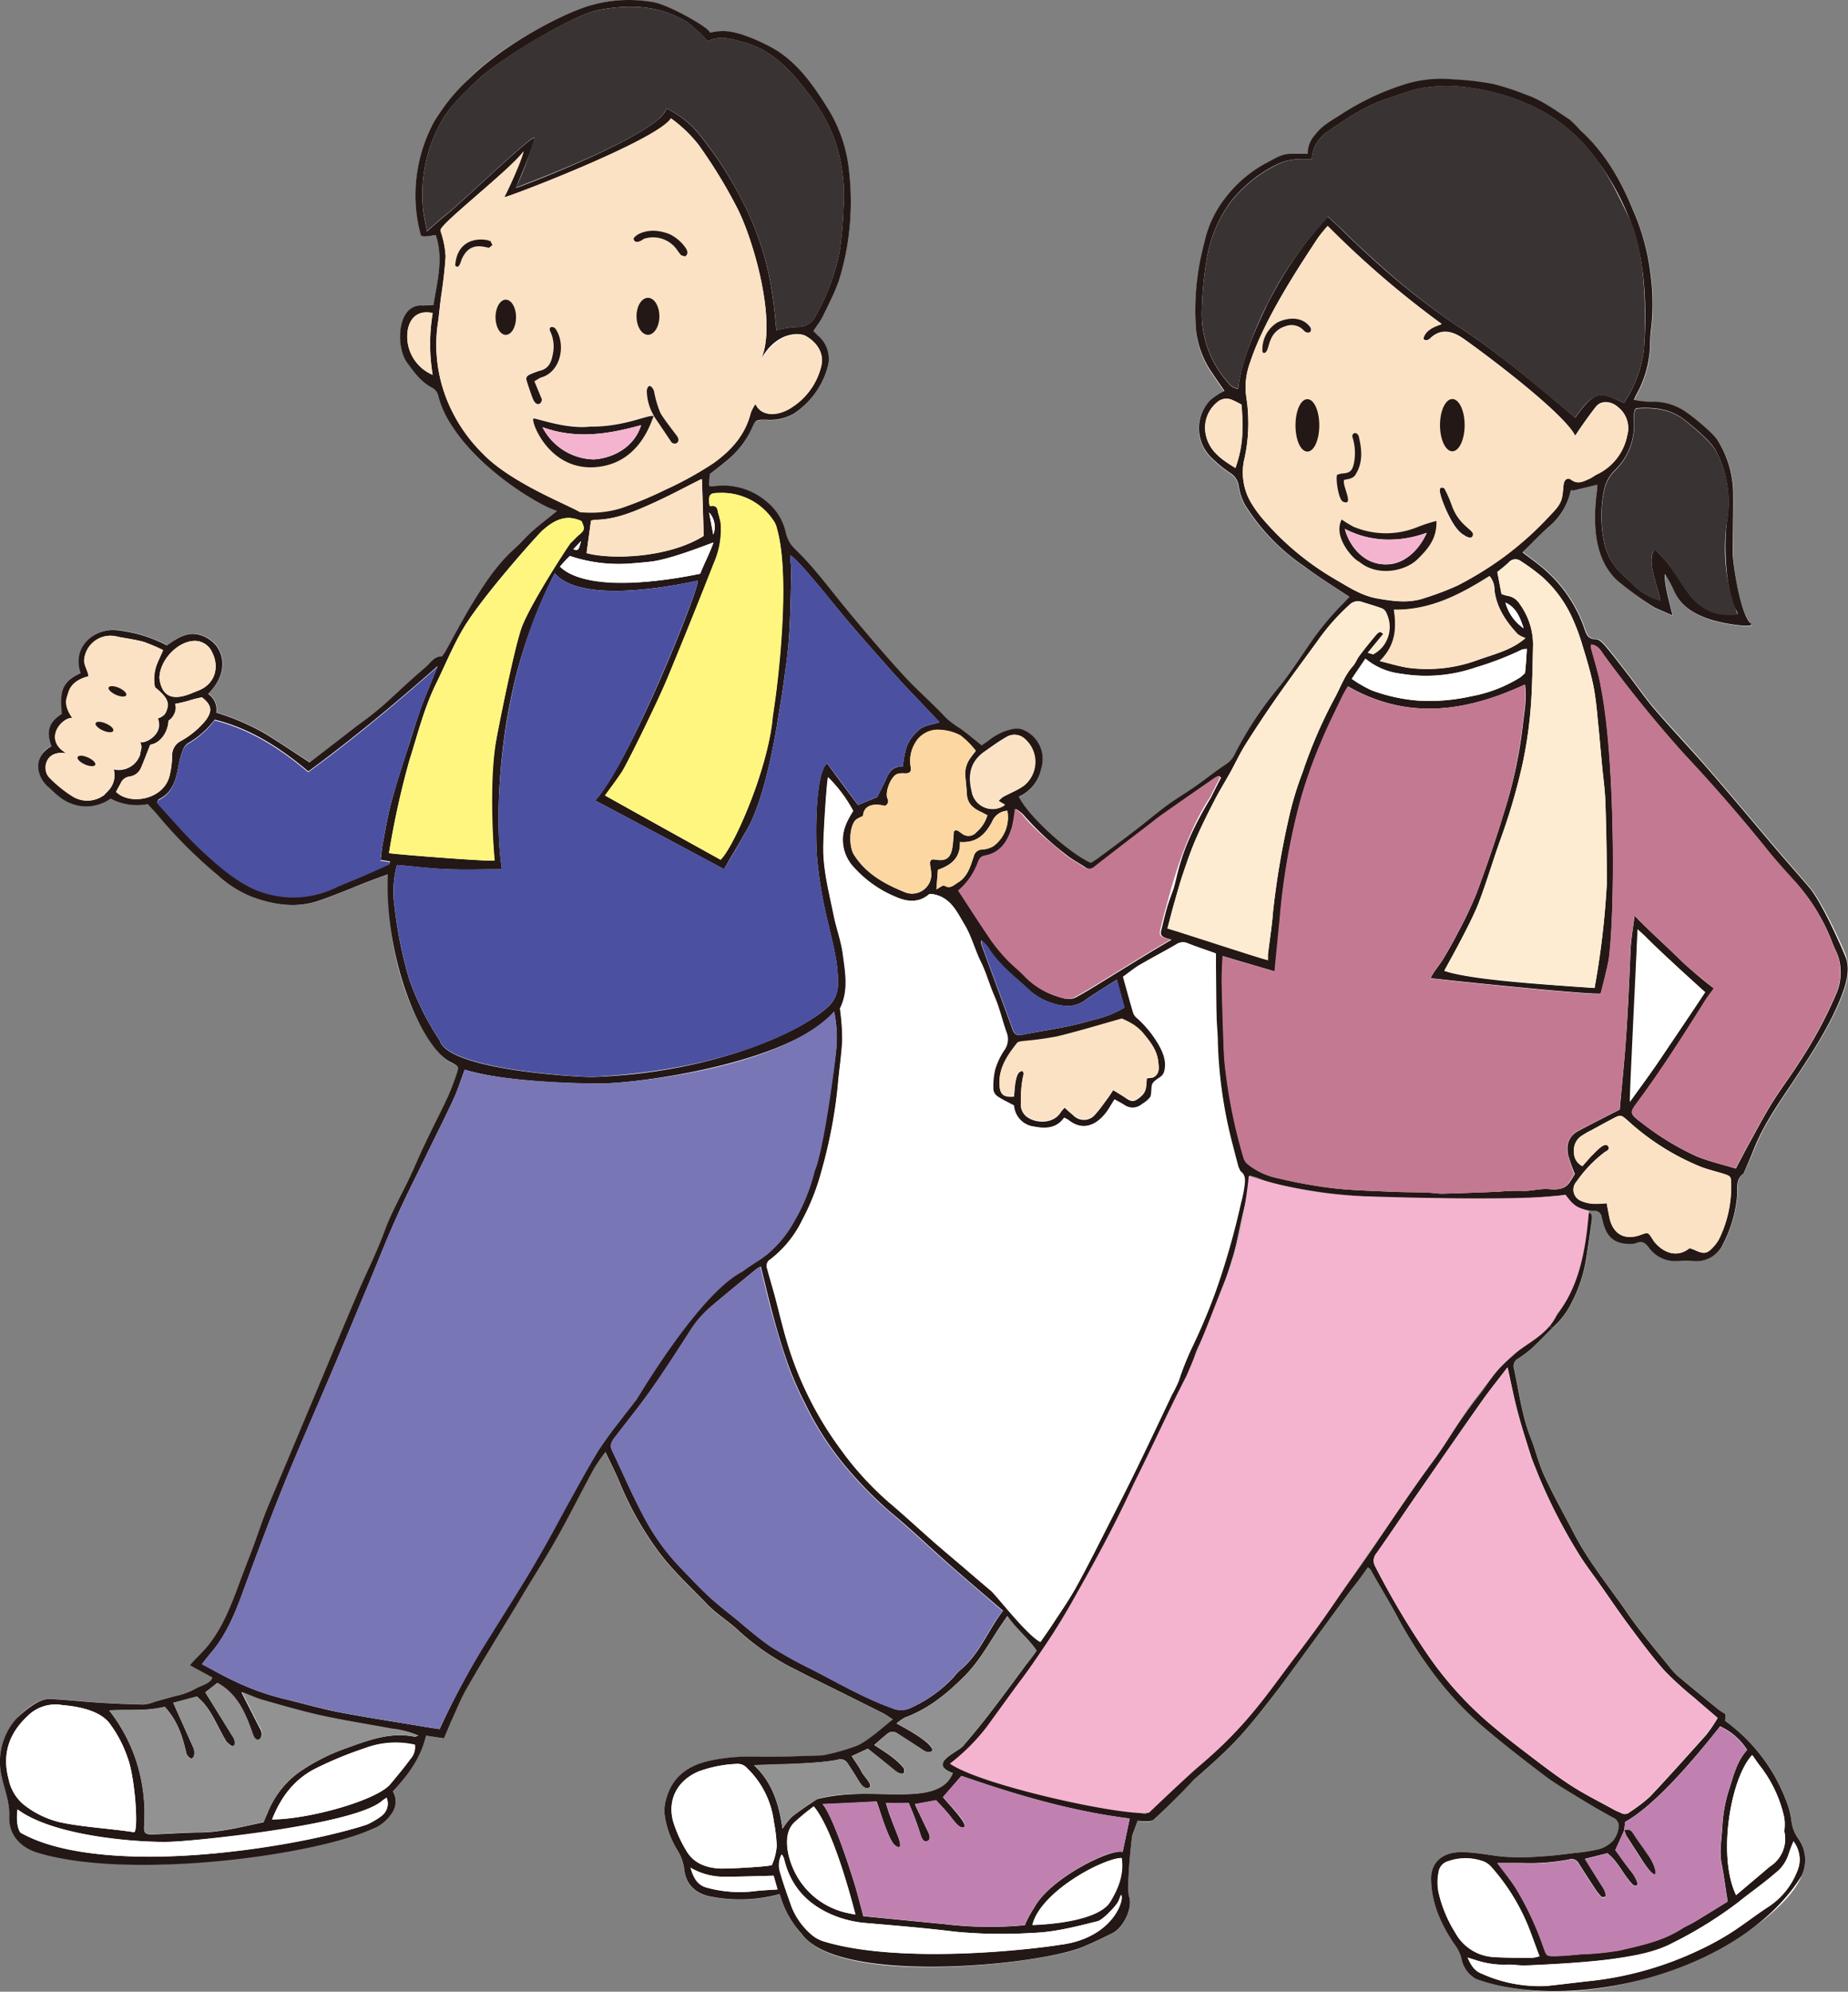
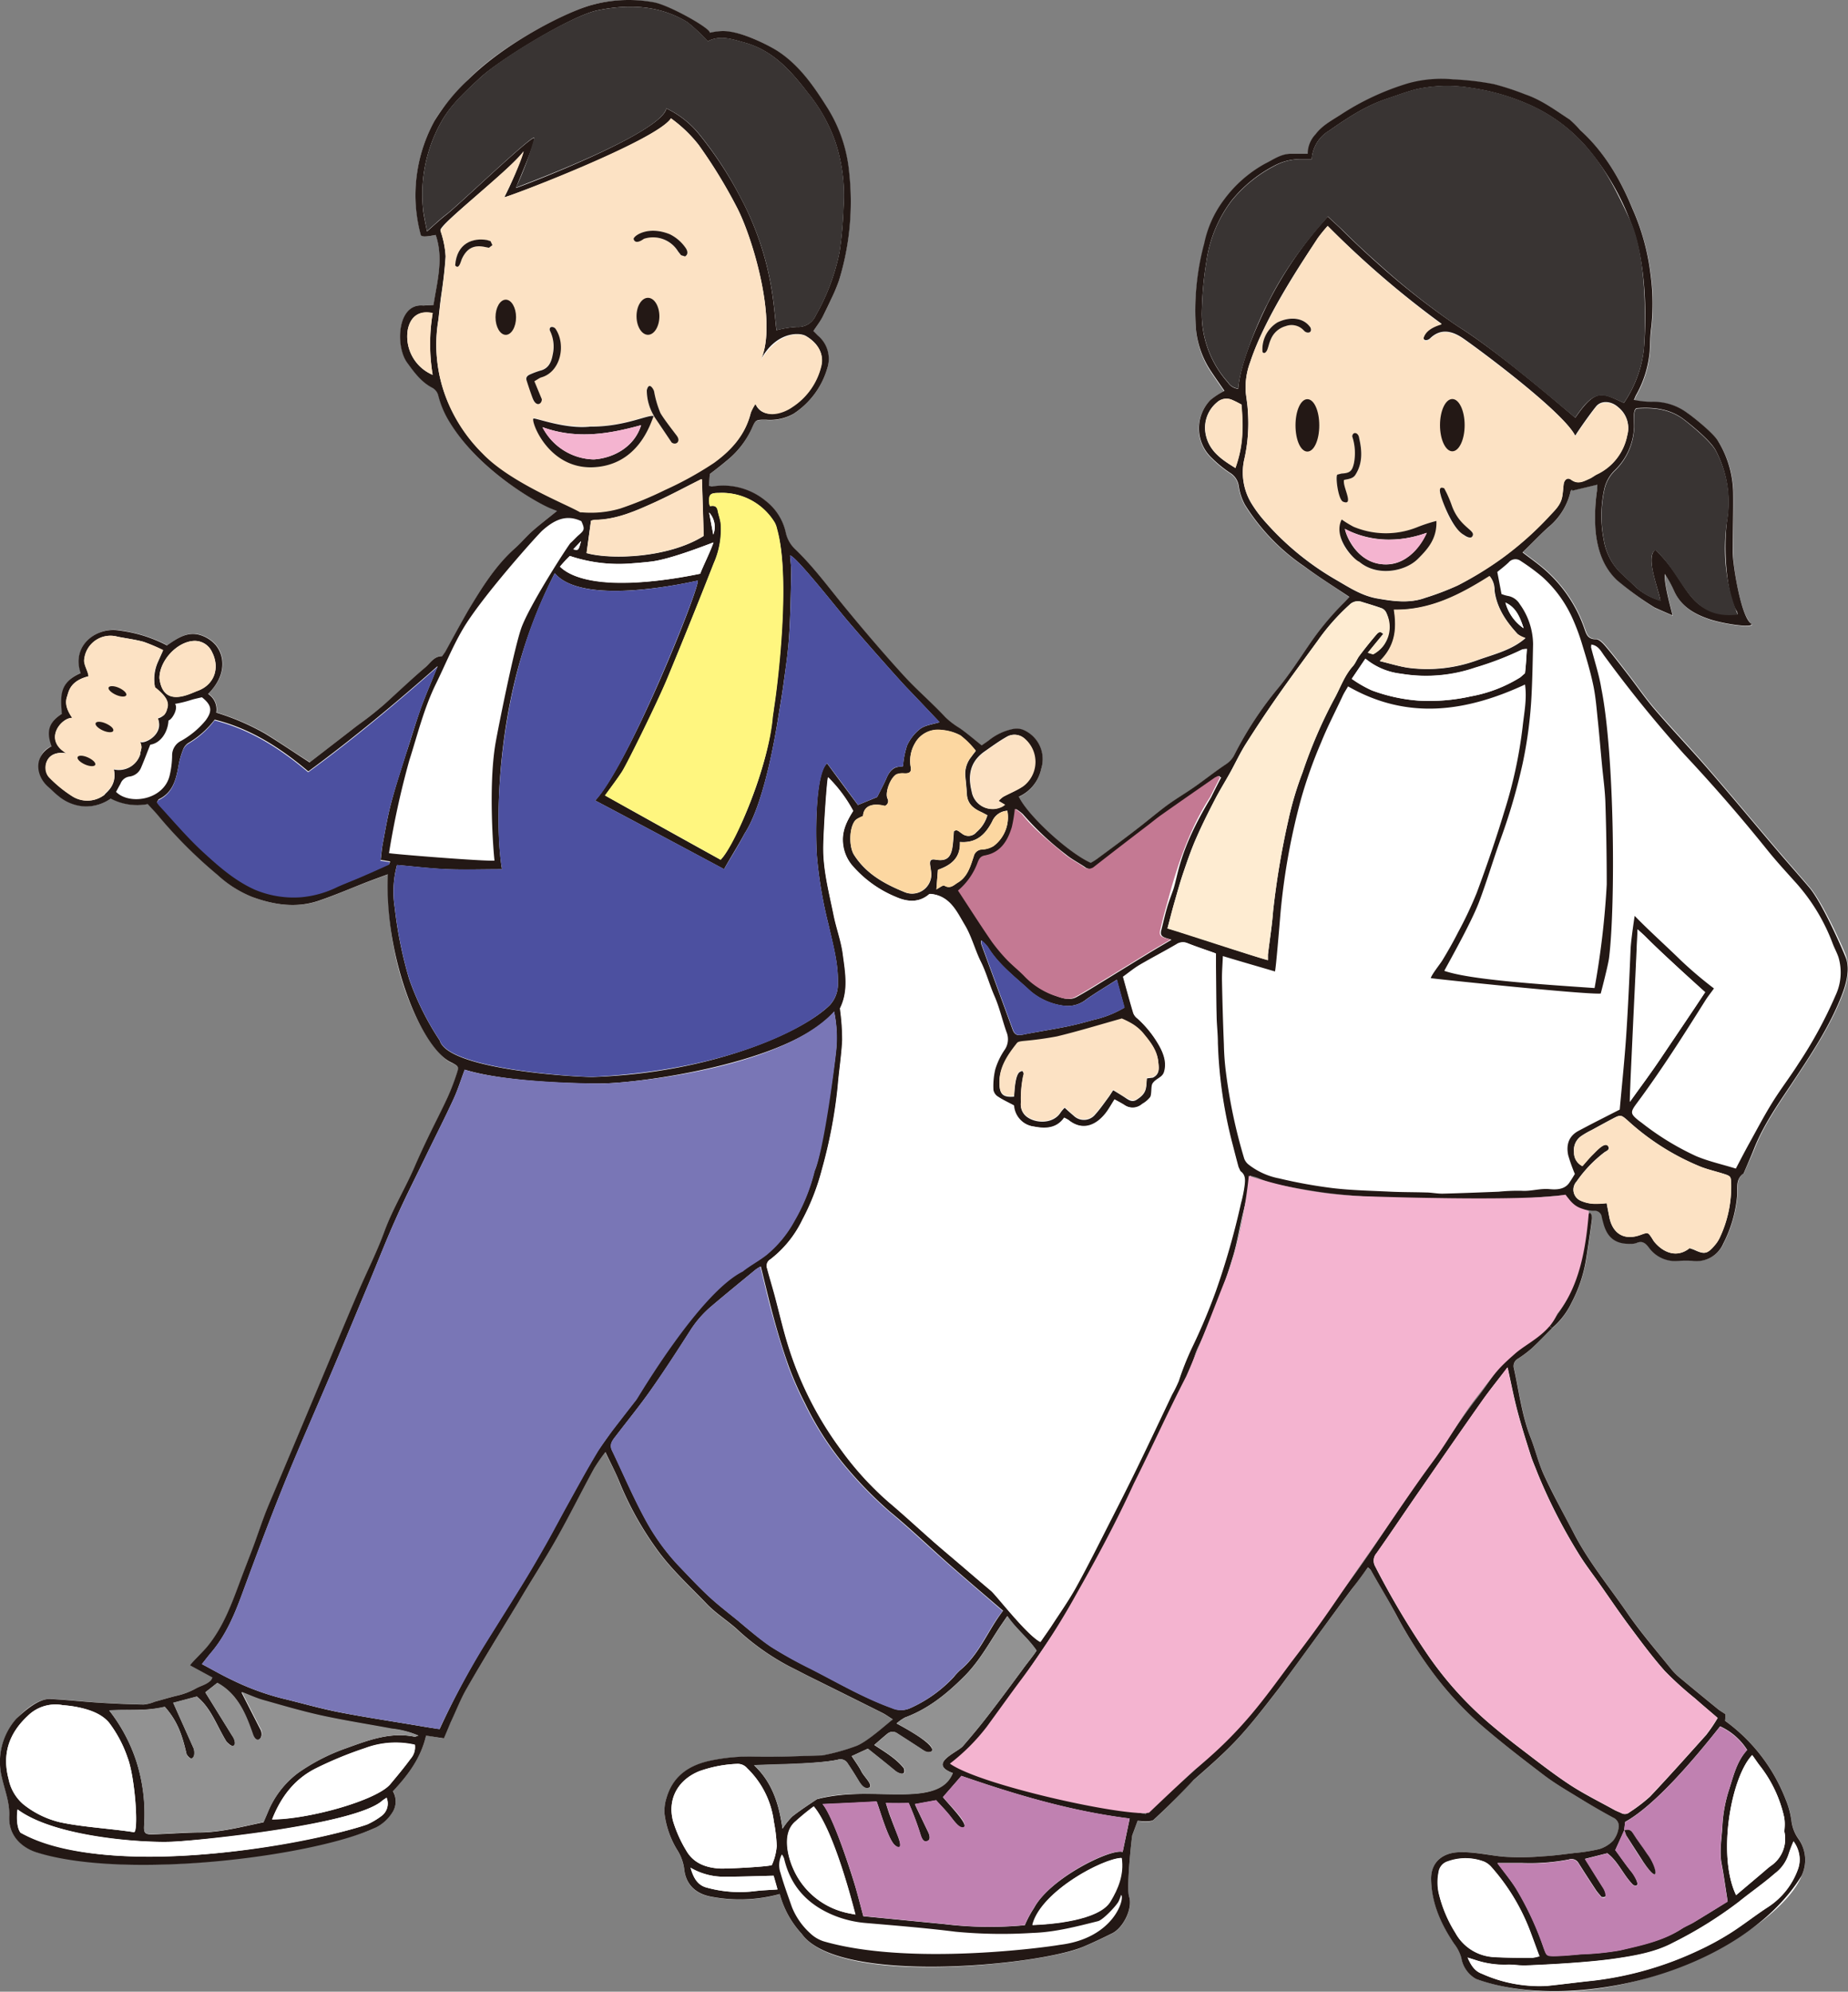
<svg xmlns="http://www.w3.org/2000/svg" viewBox="0 0 360 387.88">
  <rect x="0" y="0" width="360" height="387.88" fill="#808080" stroke="none" />
  <defs>
    <style>.cls-1,.cls-3{fill:#fff;}.cls-2{fill:#231815;}.cls-10,.cls-11,.cls-12,.cls-13,.cls-14,.cls-2,.cls-3,.cls-4,.cls-5,.cls-6,.cls-7,.cls-8,.cls-9{fill-rule:evenodd;}.cls-4{fill:#7976b6;}.cls-5{fill:#c47993;}.cls-6{fill:#4c50a0;}.cls-7{fill:#fce2c4;}.cls-8{fill:#393433;}.cls-9{fill:#f4b4d0;}.cls-10{fill:#feecd2;}.cls-11{fill:#fff67f;}.cls-12{fill:#c081b1;}.cls-13{fill:#929292;}.cls-14{fill:#fcd7a1;}</style>
  </defs>
  <g id="レイヤー_2" data-name="レイヤー 2">
    <g id="レイヤー_1-2" data-name="レイヤー 1">
      <path class="cls-1" d="M301.91,258.18l-.86.62c-1.74,1.86-7.87,5.93-8.52,6.82-1.63,2.23-3.11,4.56-4.82,6.74-2,2.51-3.77,5.18-5.6,7.8-3,4.24-5.92,8.48-8.84,12.74-2.71,4-5.32,8-8.08,11.93-2.4,3.42-5,6.73-7.44,10.09-3.86,5.21-7.65,10.48-11.59,15.63a73.5,73.5,0,0,1-7.33,8.59c-4.4,4.22-15.62,14.14-15.62,14.14-4.55-.83-11.67-2-16.19-3a160.38,160.38,0,0,1-18.8-5.49,27.32,27.32,0,0,1-2.65-1.19,70.27,70.27,0,0,0,5.63-5.71c2.85-3.57,5.43-7.36,8.13-11.05.88-1.2,6.52-9.61,6.9-10.18a164.68,164.68,0,0,0,10.9-19.62c1.76-3.6,3.6-7.17,5.34-10.78s3.27-7.07,5-10.57c1.89-3.9,4-7.66,5.37-11.81a12.73,12.73,0,0,1,.78-1.87,123.42,123.42,0,0,0,6.53-16.92c.85-2.63,1.28-5.39,1.91-8.1.43-1.86.9-3.71,1.29-5.57a25.35,25.35,0,0,0,.26-2.53c.54.15,1,.25,1.46.41a29.37,29.37,0,0,0,3.65,1.29c3.15.64,6.31,1.2,9.49,1.64,2.8.38,5.63.62,8.46.78s5.78.23,8.68.27c6.31.08,12.62.24,18.92.16,3.63-.05,7.26-.49,10.83-.75.33.41.59.68.79,1a3.74,3.74,0,0,0,3.2,1.89c.49,0,1,.2,1.46.18a1.36,1.36,0,0,1,1.56,1.23c.09.43.21.84.33,1.25.76,2.81,2.39,4,5.28,3.94a3.23,3.23,0,0,0,1.09-.13c1.15-.54,1.81,0,2.48.87a6.32,6.32,0,0,0,5.83,2.59,18.3,18.3,0,0,1,2.77,0,5.65,5.65,0,0,0,5.87-3.34,25.31,25.31,0,0,0,2.7-9.17c.15-1.59-.39-3.38,1.29-4.54l.06-.18c.65-1.53,1.35-3,2-4.58,1.8-4.58,4.63-8.6,7.3-12.64,3.65-5.53,7.35-11,9.77-17.19,1-2.53,1.64-5.2.65-7.94-.31-.87-4.3-10-7-13.16-2.12-2.5-4.3-4.94-6.42-7.43-4.4-5.17-8.75-10.39-13.19-15.52-3.44-4-7.05-7.77-10.48-11.73-1.82-2.1-3.39-4.41-5.09-6.61-1.43-1.85-2.84-3.71-4.35-5.51-.54-.64-1.32-1.53-2-1.52-1.64,0-1.88-1-2.28-2.15a27,27,0,0,0-7.38-11.12c-1.46-1.32-3.08-2.44-4.64-3.65,1.62-1.6,3.22-3.32,5-4.88A12.7,12.7,0,0,0,306,95.53l.24-.23.05.22,4.91-1.17c0,.36,0,.78-.09,1.2a35.88,35.88,0,0,0-.28,7.75c.37,3.67,1.44,7,4.18,9.65a64.59,64.59,0,0,0,7.36,5.45c1.16.52,2.32,1,3.48,1.52.12-.11-1.65-5.7-1.48-8.06a22.91,22.91,0,0,1,1.84,3.36c1.33,2.93,3.8,4.38,6.69,5.39,2.53.89,8.51,1.82,8.4,1-2.3-1.73-3.7-11.54-3.69-14,0-3.88.14-7.76.09-11.64a20.07,20.07,0,0,0-2.95-10c-.91-1.55-5.06-4.85-5.88-5.39a11.07,11.07,0,0,0-7.1-2.25,18.11,18.11,0,0,1-3.41-.37c.2-.46.31-.75.45-1a20.83,20.83,0,0,0,2.62-8.41c.09-1.61.08-3.23.32-4.82a42.47,42.47,0,0,0-.19-10.51,44.89,44.89,0,0,0-3.46-12.44c-2.37-5.72-5.47-11-10.14-15.29a19.66,19.66,0,0,0-2.08-2.1c-2.79-1.82-5.47-3.83-8.67-4.92a52.53,52.53,0,0,0-6.1-2,53.72,53.72,0,0,0-7.9-.93,24.66,24.66,0,0,0-8.76.74A50.86,50.86,0,0,0,261.71,22c-1.9,1.27-4,2.27-5.38,4.16A7.44,7.44,0,0,0,254.81,30l-3.33,0c-1.89,0-3.34,1.12-4.94,1.91a24.68,24.68,0,0,0-8,7,21.19,21.19,0,0,0-3.88,8.54A49.92,49.92,0,0,0,233,64.28a17.57,17.57,0,0,0,2.85,8.12c.88,1.32,1.8,2.62,2.59,3.77A14.24,14.24,0,0,0,235.73,78a7.92,7.92,0,0,0,.33,11.3,23.07,23.07,0,0,0,3.44,2.81,3.58,3.58,0,0,1,1.76,2.62,11.08,11.08,0,0,0,1.22,3.65A40.22,40.22,0,0,0,254,110.3c2.84,2.07,5.83,3.93,8.86,6-.41.44-.77.85-1.16,1.24a54.63,54.63,0,0,0-6.79,8.22c-1.92,2.84-3.8,5.74-6,8.38a69.75,69.75,0,0,0-8.42,12.83,4.65,4.65,0,0,1-1.64,1.89c-2.1,1.4-4.07,3-6.14,4.42-1.92,1.35-3.94,2.55-5.83,3.94s-3.75,3-5.65,4.46c-2.49,1.92-5,3.78-7.53,5.66-.4.29-.84.51-1.23.74-4.34-1.93-12.32-9.27-14-12.88a7.67,7.67,0,0,0,4.34-5.41,6.18,6.18,0,0,0-3.58-7.63,3.37,3.37,0,0,0-2-.13,10.81,10.81,0,0,0-4.47,2.09c-.51.43-1.09.76-1.56,1.09-1.49-1.19-2.84-2.36-4.3-3.37a15.53,15.53,0,0,1-2.71-2.08c-2.65-2.83-5.63-5.36-8.24-8.23-3.83-4.2-7.53-8.53-11.14-12.92-3.25-4-6.25-8.12-10-11.67a6.1,6.1,0,0,1-1.77-3.2,10.68,10.68,0,0,0-3.89-6.13,13,13,0,0,0-10.54-2.8l-.54-.14c.06-.83.11-1.61.16-2.3,1.14-.89,2.2-1.65,3.18-2.5a17.19,17.19,0,0,0,4.93-6.19c.79-1.87.77-1.89,2.83-1.89a9.26,9.26,0,0,0,5.35-1.14,15.88,15.88,0,0,0,6.62-8.89,5.89,5.89,0,0,0-1.85-6.36c-.34-.32-.66-.67-.85-.87.69-1.09,1.32-2,1.85-2.94s1.06-2.09,1.53-3.15a33,33,0,0,0,1.58-3.74,52.33,52.33,0,0,0,2-21.08,28.63,28.63,0,0,0-4.24-12.52c-2.61-4.16-5.39-8.27-9.66-11.07-1.65-1.08-6.47-3.81-10.71-3.93a11.16,11.16,0,0,0-2.55.33c.2-.86-7.88-5.34-10.85-5.92A27.16,27.16,0,0,0,115.5.91c-5,1.26-18.25,8.1-24.28,14.62-2.36,2.56-4.86,5-6.56,8A29.94,29.94,0,0,0,81,36.58a29.54,29.54,0,0,0,1,9.17c.17.66,2.7,0,2.9,0,1.56,4.61.27,9.11-.42,13.63l-2,.11c-5.19-.46-5.4,8-3.14,11.07,1.35,1.86,2.75,3.8,4.94,4.92a2.37,2.37,0,0,1,1.09,1.36,19.21,19.21,0,0,0,2.31,5.41c5.92,9.9,17.63,15.9,19.58,16.69l1.32.53c-1.67,1.34-3.27,2.56-4.77,3.88-1.2,1.06-2.23,2.32-3.43,3.38-3.8,3.37-6.43,7.64-9,11.91-1.62,2.69-3,5.49-4.57,8.23l-.61.87c-1.6,0-2.31,1.34-3.28,2.18-2.72,2.34-5.31,4.82-8,7.21-1,.86-2,1.66-3,2.46s-2.08,1.54-3.11,2.34c-2.88,2.2-5.74,4.43-8.44,6.51-3-1.92-5.78-3.82-8.66-5.61a47.45,47.45,0,0,0-9.52-4.09,3.59,3.59,0,0,0-1.59-3.63c3.65-3.66,3.24-7.41,1.46-9.55a6.56,6.56,0,0,0-3.27-2c-2.41-.59-4.36.81-6.21,2.09a27.27,27.27,0,0,0-9.38-2.91c-4.28-.67-9.37,2.89-7.43,8.31-4.15,1.71-3.9,4.59-3.67,7.92-2.21,1.44-3.14,3.05-2,6.32-3.53,1.46-3,5.94-.65,7.91.65.55,1.24,1.2,1.92,1.72a8.74,8.74,0,0,0,5.4,2.1,8.55,8.55,0,0,0,4.87-1.53,11.07,11.07,0,0,0,7.2,1.07c.82.9,1.56,1.64,2.22,2.46a90.78,90.78,0,0,0,11.38,11.4,22.28,22.28,0,0,0,6.69,4.25c4.24,1.56,8.64,2.26,13.07.74,3.09-1.06,6.1-2.37,9.15-3.55,1.37-.53,2.75-1,4.25-1.58C75,192.11,84.63,206,88.14,207.05c1.17.64,1.3.73.89,2a44.78,44.78,0,0,1-1.8,4.63c-1.2,2.63-2.54,5.19-3.79,7.8-.85,1.77-1.68,3.55-2.46,5.34-1.89,4.35-4.39,8.39-6,12.86-1.5,4.07-3.49,8-5.19,12-2.42,5.66-4.77,11.35-7.15,17q-4.43,10.51-8.83,21.05c-.72,1.69-1.47,3.38-2.13,5.1-.81,2.12-1.53,4.29-2.33,6.42s-1.53,4-2.28,6c-1.75,4.68-3.38,9.4-6.6,13.35-.89,1.08-3.37,3.45-3.39,3.71l4.36,2.36-.25.47c-.82.9-2,1.12-3,1.67a13.76,13.76,0,0,1-3.73,1.41c-1.44.35-2.86.78-4.28,1.18a8,8,0,0,1-2.15.53c-2.9-.05-5.8-.18-8.69-.36-3.09-.19-6.16-.54-9.24-.7-1-.05-3.24,0-6.91,3.86A12.63,12.63,0,0,0,.37,346.12c.58,2.5,1.54,4.9,1.43,7.54-.18,4.13,2.88,6.35,5.56,7.12,24,6.45,61.51-2.21,65.91-4.94a8.18,8.18,0,0,0,3.2-2.94,3.93,3.93,0,0,0,.09-4.1c3-3.17,5.43-6.51,6.45-10.84l3.4.6c.21-.37,1.19-2.81,1.37-3.2,1-2.18,1.89-4.45,3.1-6.52,3.27-5.61,6.67-11.13,10-16.69,2.49-4.12,5.08-8.19,7.45-12.38,2.55-4.51,4.86-9.16,7.33-13.71a36,36,0,0,1,2.24-3.24c1,2.1,2,3.9,2.71,5.78a63,63,0,0,0,7.14,12.91c2.83,4,6.47,7.3,9.84,10.82,1.73,1.82,3.92,3.2,5.82,4.87A47.84,47.84,0,0,0,154,324.68c1.23.59,2.43,1.24,3.65,1.85q7.14,3.54,14.28,7.1c.63.32,1.2.75,2,1.25-.73.47-4.93,4.38-7.15,5.18a40.18,40.18,0,0,1-6.6,1.83c-4.24.12-8.48.33-12.71.25a36.72,36.72,0,0,0-9.53.86c-4,1-6.95,3.13-8.12,7.23a8.12,8.12,0,0,0-.36,3.08,17.52,17.52,0,0,0,2.42,6.92,9,9,0,0,1,1.39,3.75c.35,3.37,2.61,5,5.43,5.45a29.48,29.48,0,0,0,13.2-.54,18.49,18.49,0,0,0,4.29,7.76c7.68,10.59,48,5.68,54.81,2.51,1.94-.81,3.83-1.72,5.71-2.65,2.15-1.06,4-4.84,3.25-7.1-.52-1.62.33-10.16.6-11.93l1.06-2.86s2.39.45,3.1-.18c3-2.67,6.31-6.45,7.79-7.75,2.88-2.53,5.81-5.05,8.42-7.85,2.77-3,5.27-6.22,7.77-9.44,1.44-1.85,11.13-15.29,14.71-20,1-1.36,2-2.73,3.07-4.14l.52.49c1.69,2.91,3.44,5.79,5,8.76a85.46,85.46,0,0,0,6.38,10.21,66.53,66.53,0,0,0,9.89,11c4.06,3.51,8.32,6.81,12.61,10.06,2.2,1.67,4.62,3.06,7,4.51q3.17,1.93,6.42,3.71a1.78,1.78,0,0,1,1,2.15,5.08,5.08,0,0,1-1.05,2.33,6.38,6.38,0,0,1-2.66,1.62,34.72,34.72,0,0,1-4.9.77c-2,.25-4,.53-6.06.63a50.55,50.55,0,0,1-7.78.08c-2.91-.29-5.75-1-8.73-.86s-5.38,1.78-5.31,5.29c.09,4.73,2,8.76,4.49,12.55a7.94,7.94,0,0,1,1.39,2.73,5.78,5.78,0,0,0,2.88,4.11c26.49,9.15,59-9.14,63.4-20.09a7.19,7.19,0,0,0-.57-7.16,7.5,7.5,0,0,1-1.39-3.54,16.52,16.52,0,0,0-1.17-4.27,34.14,34.14,0,0,0-11.76-15.21c0-.39.06-.86.08-1.28-.55-.37-1-.63-1.47-1-2.34-1.91-4.68-3.82-7-5.76a14,14,0,0,1-2-1.89c-2.94-3.67-6-7.23-8.69-11.1-3.49-5.08-7.45-9.85-10.31-15.35-2-3.77-4-7.5-5.83-11.35-1.14-2.45-1.78-5.12-2.75-7.65-1.66-4.3-2.15-8.86-3.18-13.3a1.65,1.65,0,0,1,.85-1.88,20.92,20.92,0,0,0,2.66-2c1.35-1.25,2.62-2.58,3.92-3.88a14.88,14.88,0,0,0,3.78-4.92A28,28,0,0,0,309,245.4q.61-3.92,1.14-7.84a4.34,4.34,0,0,0-.16-1.17l-.37-.09-.51.91c-.26,1.82-.43,3.64-.71,5.45a35.88,35.88,0,0,1-.84,4.25,25.35,25.35,0,0,1-4.27,9.32c-.49.62-.9,1.3-1.34,1.95" />
      <path class="cls-2" d="M302.34,258.69c-1.31,1.3-2.57,2.63-3.92,3.88a22.7,22.7,0,0,1-2.66,2,1.65,1.65,0,0,0-.85,1.88c1,4.44,1.52,9,3.18,13.3,1,2.53,1.61,5.2,2.75,7.65,1.79,3.85,3.87,7.58,5.83,11.35,2.86,5.5,6.82,10.27,10.31,15.35,2.66,3.86,5.75,7.43,8.69,11.09a13.56,13.56,0,0,0,2,1.9c2.32,1.94,4.66,3.85,7,5.76.43.35.92.61,1.47,1,0,.42-.06.89-.08,1.28a34.09,34.09,0,0,1,11.76,15.21,16.52,16.52,0,0,1,1.17,4.27,7.55,7.55,0,0,0,1.38,3.54,7.08,7.08,0,0,1,.58,7.16c-11.63,18.81-44.66,26.88-63.4,20.09a5.78,5.78,0,0,1-2.88-4.11,7.94,7.94,0,0,0-1.39-2.73c-2.53-3.79-4.4-7.82-4.49-12.55-.07-3.51,2.4-5.16,5.31-5.29s5.82.57,8.73.86a50.55,50.55,0,0,0,7.78-.08c2-.1,4-.38,6.06-.63a34.72,34.72,0,0,0,4.9-.77,6.38,6.38,0,0,0,2.66-1.62,5.13,5.13,0,0,0,1.05-2.33,1.79,1.79,0,0,0-1-2.15q-3.26-1.77-6.42-3.71c-2.37-1.45-4.79-2.84-7-4.51-4.28-3.25-8.54-6.54-12.6-10.06a66.53,66.53,0,0,1-9.89-11A85.46,85.46,0,0,1,272,314.48c-1.61-3-3.36-5.85-5-8.76l-.52-.49c-1,1.41-2,2.78-3.07,4.14-3.58,4.74-13.27,18.18-14.71,20-2.5,3.22-5,6.47-7.77,9.44-2.62,2.8-5.54,5.32-8.42,7.85,0,0-4.29,4.57-7.79,7.75-.58.52-3.1.18-3.1.18l-1.06,2.86c-.26,1.77-1.12,10.31-.6,11.93.73,2.26-1.1,6-3.25,7.1-1.88.93-3.77,1.84-5.7,2.65-8.56,3.64-47.7,7.52-54.83-2.52a18.48,18.48,0,0,1-4.28-7.75,29.48,29.48,0,0,1-13.2.54c-2.81-.46-5.08-2.09-5.42-5.45a9.09,9.09,0,0,0-1.4-3.75,17.68,17.68,0,0,1-2.42-6.92,8.12,8.12,0,0,1,.36-3.08c1.17-4.1,4.08-6.25,8.12-7.23a36.72,36.72,0,0,1,9.53-.86c4.23.08,8.47-.13,12.71-.25a40.18,40.18,0,0,0,6.6-1.83c2.22-.81,6.42-4.71,7.15-5.18-.8-.5-1.37-.93-2-1.25q-7.14-3.57-14.28-7.1c-1.22-.61-2.42-1.26-3.64-1.85a47.44,47.44,0,0,1-10.56-7.48c-1.9-1.67-4.09-3.05-5.82-4.87-3.37-3.52-7-6.8-9.84-10.82a63,63,0,0,1-7.14-12.91c-.75-1.88-1.72-3.68-2.71-5.78a34,34,0,0,0-2.24,3.24c-2.48,4.55-4.78,9.2-7.33,13.71-2.37,4.19-5,8.26-7.44,12.38-3.36,5.56-6.77,11.08-10,16.69-1.21,2.07-2.07,4.34-3.1,6.52-.18.39-1.16,2.83-1.37,3.21L83,338c-1,4.33-3.47,7.67-6.46,10.84a3.91,3.91,0,0,1-.08,4.1,8.1,8.1,0,0,1-3.2,2.94c-11.59,5.52-48.08,10.34-65.91,4.94-2.68-.77-5.74-3-5.56-7.12.12-2.64-.85-5-1.43-7.54a12.65,12.65,0,0,1,2.78-11.41c4.17-4,6-3.91,6.92-3.86,3.08.16,6.15.51,9.23.7,2.9.18,5.81.31,8.7.36a7.63,7.63,0,0,0,2.15-.54c1.43-.39,2.84-.82,4.27-1.17a13.82,13.82,0,0,0,3.74-1.41c1-.56,2.17-.77,3-1.67l.24-.47-4.35-2.36c0-.27,2.49-2.63,3.37-3.71,3.23-3.95,4.86-8.67,6.61-13.35.75-2,1.54-4,2.29-6s1.51-4.3,2.32-6.42c.66-1.72,1.41-3.41,2.12-5.1q4.43-10.53,8.84-21.05c2.38-5.67,4.73-11.36,7.15-17,1.7-4,3.69-7.88,5.19-12,1.65-4.48,4.15-8.51,6-12.86.78-1.79,1.61-3.57,2.46-5.34,1.25-2.61,2.59-5.17,3.8-7.8A44.66,44.66,0,0,0,89,209c.42-1.26.29-1.34-.88-2-5.78-2.33-13.27-20-12.57-36.73-1.5.56-2.88,1.05-4.25,1.58-3,1.18-6.06,2.49-9.16,3.55-4.42,1.52-8.82.82-13.06-.74a22.16,22.16,0,0,1-6.69-4.25A90.78,90.78,0,0,1,31,159.06c-.66-.82-1.4-1.56-2.21-2.46a11.09,11.09,0,0,1-7.21-1.07,8.52,8.52,0,0,1-4.87,1.53,8.68,8.68,0,0,1-5.4-2.1c-.68-.52-1.27-1.17-1.92-1.72-2.31-2-3.06-5.93.65-7.91-1.22-3.28-.18-4.88,2-6.32-.23-3.33-.59-6.09,3.67-7.92-1.88-5.46,3.14-9,7.42-8.31a27.19,27.19,0,0,1,9.39,2.91c1.84-1.27,3.8-2.68,6.21-2.09a6.54,6.54,0,0,1,3.27,2c1.78,2.13,2.19,5.89-1.46,9.55a3.59,3.59,0,0,1,1.59,3.63,47.12,47.12,0,0,1,9.51,4.09c2.89,1.78,5.71,3.69,8.67,5.61l8.44-6.52c1-.79,2.09-1.53,3.11-2.33s2-1.6,3-2.46c2.66-2.39,5.25-4.87,8-7.21,1-.84,1.68-2.18,3.28-2.18l.61-.87c1.52-2.74,3-5.54,4.57-8.23,2.58-4.27,5.21-8.54,9-11.91,1.2-1.06,2.23-2.32,3.43-3.38,1.5-1.32,3.1-2.53,4.76-3.88L107.23,99c-2-.79-13.66-7-19.58-16.69a18.53,18.53,0,0,1-2.31-5.41,2.37,2.37,0,0,0-1.09-1.36c-2.19-1.12-3.59-3.06-4.94-4.92C77,67.47,77.32,59,82.45,59.5l2-.11c.69-4.52,2-9,.43-13.63-.21,0-2.74.65-2.91,0a29.44,29.44,0,0,1-1-9.16,30.08,30.08,0,0,1,3.68-13.07,38.22,38.22,0,0,1,6.56-8c7-7.1,19.32-13.36,24.29-14.62A27.11,27.11,0,0,1,127.43.46c3,.58,11,5.06,10.85,5.92a11.16,11.16,0,0,1,2.55-.33c3.66,0,9.06,2.86,10.71,3.93,4.27,2.8,7.05,6.91,9.67,11.07a28.6,28.6,0,0,1,4.22,12.52,52.15,52.15,0,0,1-2,21.08,33.75,33.75,0,0,1-1.58,3.74c-.48,1.06-1,2.13-1.52,3.15s-1.17,1.85-1.87,2.94l.86.87a5.87,5.87,0,0,1,1.84,6.36,15.85,15.85,0,0,1-6.6,8.89,9.39,9.39,0,0,1-5.36,1.14c-2.06,0-2,0-2.83,1.89a17.3,17.3,0,0,1-4.93,6.19c-1,.85-2,1.61-3.17,2.5-.06.69-.11,1.47-.17,2.29l.54.15a13,13,0,0,1,10.54,2.8,10.68,10.68,0,0,1,3.89,6.13,6.22,6.22,0,0,0,1.76,3.2c3.73,3.55,6.74,7.71,10,11.67,3.61,4.39,7.31,8.72,11.14,12.92,2.61,2.87,5.59,5.39,8.24,8.24a15.64,15.64,0,0,0,2.72,2.07c1.45,1,2.8,2.18,4.3,3.37.46-.33,1-.66,1.54-1.09a10.9,10.9,0,0,1,4.48-2.09,3.45,3.45,0,0,1,2,.12,6.2,6.2,0,0,1,3.58,7.64,7.68,7.68,0,0,1-4.35,5.41c1.68,3.61,9.66,10.95,14,12.88a11.47,11.47,0,0,0,1.22-.75c2.53-1.87,5.05-3.73,7.54-5.65,1.91-1.46,3.71-3,5.65-4.46s3.91-2.59,5.83-3.94c2.07-1.44,4-3,6.14-4.42a4.68,4.68,0,0,0,1.64-1.9,70,70,0,0,1,8.42-12.82c2.19-2.64,4.06-5.54,6-8.38a55.22,55.22,0,0,1,6.79-8.23c.39-.38.75-.79,1.16-1.23-3-2-6-3.88-8.86-6a40.22,40.22,0,0,1-11.48-11.94,10.84,10.84,0,0,1-1.21-3.65,3.61,3.61,0,0,0-1.77-2.62,23.19,23.19,0,0,1-3.44-2.81,7.92,7.92,0,0,1-.34-11.3,14.32,14.32,0,0,1,2.76-1.81c-.79-1.15-1.71-2.45-2.59-3.77A17.8,17.8,0,0,1,233,64.28a49.92,49.92,0,0,1,1.59-16.87,21.24,21.24,0,0,1,3.88-8.55,24.76,24.76,0,0,1,8-7c1.6-.79,3.05-1.89,4.94-1.91l3.34,0a5.56,5.56,0,0,1,1.51-3.78c1.38-1.88,3.49-2.88,5.38-4.15a50.86,50.86,0,0,1,12.75-5.82,24.43,24.43,0,0,1,8.76-.74,53.72,53.72,0,0,1,7.9.93,52.53,52.53,0,0,1,6.1,2c3.2,1.09,5.88,3.1,8.67,4.92a20.65,20.65,0,0,1,2.08,2.1c4.67,4.24,7.78,9.57,10.13,15.29a44.23,44.23,0,0,1,3.47,12.44,43,43,0,0,1,.19,10.51c-.24,1.59-.23,3.21-.32,4.81a21,21,0,0,1-2.62,8.42c-.15.26-.25.55-.45,1a18.11,18.11,0,0,0,3.41.37,11.07,11.07,0,0,1,7.1,2.25c.82.54,5,3.84,5.88,5.39a20.07,20.07,0,0,1,2.95,10c.05,3.88-.08,7.76-.09,11.64,0,2.46,1.62,12.87,3.69,14,.11.84-5.87-.1-8.4-1-2.88-1-5.36-2.46-6.69-5.39a22.91,22.91,0,0,0-1.84-3.36c-.17,2.36,1.6,8,1.48,8.06-1.16-.51-2.32-1-3.48-1.53A63.14,63.14,0,0,1,315,113c-2.74-2.61-3.82-6-4.18-9.66a35.88,35.88,0,0,1,.28-7.75c.05-.42.06-.84.08-1.2l-4.89,1.17-.05-.22-.25.23a12.73,12.73,0,0,1-4.39,7.13c-1.74,1.56-3.34,3.28-5,4.88,1.56,1.21,3.19,2.33,4.64,3.65a26.91,26.91,0,0,1,7.38,11.12c.39,1.11.64,2.16,2.28,2.15.67,0,1.45.88,2,1.53,1.5,1.79,2.92,3.65,4.35,5.5,1.7,2.2,3.27,4.5,5.08,6.61,3.44,4,7.05,7.76,10.49,11.73,4.45,5.13,8.79,10.35,13.19,15.52,2.12,2.49,4.3,4.93,6.42,7.42,2.67,3.14,6.81,12.8,7.13,13.67.85,2.17.18,4.91-.81,7.44-2.42,6.19-6.11,11.66-9.77,17.19-2.67,4-5.5,8.06-7.3,12.64-.61,1.55-2,4.72-2,4.76-1.68,1.16-1.14,2.95-1.29,4.54a25.2,25.2,0,0,1-2.7,9.16,5.64,5.64,0,0,1-5.87,3.35,18.3,18.3,0,0,0-2.77,0,6.34,6.34,0,0,1-5.83-2.59c-.67-.9-1.33-1.41-2.47-.87a3.29,3.29,0,0,1-1.1.13c-2.88.09-4.52-1.13-5.29-3.94-.11-.41-.23-.83-.32-1.24a1.36,1.36,0,0,0-1.56-1.24c-.48,0-1.49-.21-2-.22a3.9,3.9,0,0,1-2.69-1.85c-.2-.31-.46-.58-.79-1-3.57.26-7.2.7-10.83.75-6.31.08-12.61-.08-18.92-.16-2.9,0-5.8-.09-8.69-.27s-5.65-.4-8.45-.78c-3.18-.44-6.34-1-9.49-1.64a29.37,29.37,0,0,1-3.65-1.29c-.45-.16-.92-.26-1.46-.41a25.35,25.35,0,0,1-.26,2.53c-.39,1.86-.86,3.71-1.29,5.57-.63,2.71-1.06,5.47-1.91,8.1A123.42,123.42,0,0,1,233.58,262a12.29,12.29,0,0,0-.78,1.87c-1.32,4.15-3.48,7.91-5.37,11.81-1.69,3.5-3.27,7.06-5,10.57s-3.58,7.18-5.34,10.78a164.68,164.68,0,0,1-10.9,19.62c-.38.57-5.36,7.94-6.9,10.17-2.7,3.7-5.28,7.49-8.12,11.06a72.11,72.11,0,0,1-5.64,5.71,28.68,28.68,0,0,0,2.65,1.2,162.28,162.28,0,0,0,18.8,5.48c4.51,1,11.64,2.14,16.19,3,0,0,11.22-9.92,15.62-14.14a74.23,74.23,0,0,0,7.33-8.58c3.94-5.15,7.73-10.43,11.58-15.65,2.49-3.35,5.05-6.66,7.45-10.08,2.77-3.93,5.37-8,8.08-11.93q4.38-6.39,8.84-12.74c1.83-2.62,3.62-5.28,5.6-7.8,1.72-2.18,3.19-4.51,4.82-6.74,2.25-1.85,8.26-6.64,9.38-7.43Zm14.09,97.71-1.75,3.89c1.08,1.47,2.12,3,3.28,4.42.54.65,1.85,3.05.21,2.39-2-2-2.92-4.61-5.06-6.19L308.77,362c1.25,2,2.38,3.84,3.54,5.65.4.62,1.11,2.06-.33,1.77-.36-.45-.76-.86-1.07-1.33q-1.73-2.62-3.41-5.28a1.56,1.56,0,0,0-1.89-.68,40.42,40.42,0,0,1-9.19.68c-1.48,0-3,0-4.7,0,1.35,1.83,2.56,3.31,3.59,4.91a60.13,60.13,0,0,1,5.39,11.55c.57,1.53.59,1.66,2.23,1.64s3.44-.2,5.17-.35a53.37,53.37,0,0,0,7.51-.76c4.12-1,8.32-1.83,12-4.19.77-.5,1.65-.83,2.44-1.31,2.21-1.32,4.39-2.67,6.51-4-.42-2.64-.73-5-1.18-7.36s0-4.77.14-7.14a27.73,27.73,0,0,1,1.19-6.89c.94-2.86,1.54-5.82,3.65-8.12a12.27,12.27,0,0,0-5.27-4.59c-5.3,6.71-12.78,15.44-18.49,18.6-.06.51-.13,1.05-.2,1.61ZM181.1,174.09c-1.93,1.68-4.13,1.63-6.47.61a22.47,22.47,0,0,1-8.65-6.23,7.72,7.72,0,0,1-1.75-4.38c-.2-2.36.78-4.25,2-6.17a27.53,27.53,0,0,0-4.88-6.55c-.19.32-.83,9.14-.92,13.46-.09,4.54,1.09,8.92,2,13.33.51,2.54,1.44,5,1.79,7.57.49,3.54,1.19,7.17-.54,10.63l.06.53a43.58,43.58,0,0,1,.38,5.68c-.15,3-.64,6-.88,9a94,94,0,0,1-3.08,16.14,44.63,44.63,0,0,1-3.81,9.82,21.35,21.35,0,0,1-6.26,7.73,1.43,1.43,0,0,0-.61,1.76c.47,1.72,1,3.43,1.45,5.16.88,3.27,1.62,6.58,2.63,9.81a67.71,67.71,0,0,0,10.36,20.39,60.39,60.39,0,0,0,9.21,10.1c3,2.52,5.82,5.16,8.74,7.73,1.86,1.63,3.76,3.22,5.64,4.83s3.75,3.21,5.64,4.8c.95.79,6.88,8.5,9.56,9.93.68-1,1.34-1.93,2-2.89,1.67-2.59,3.46-5.1,4.95-7.79,2.41-4.37,4.62-8.84,6.89-13.29,1.66-3.26,3.31-6.52,4.91-9.8,2.32-4.77,4.58-9.56,6.85-14.35a26.89,26.89,0,0,0,1.33-2.69,54.57,54.57,0,0,1,2.56-6.46,116,116,0,0,0,4.64-11,148.52,148.52,0,0,0,4.91-17.16,26.22,26.22,0,0,0,.68-3.26c.12-1.06.34-2.23-.78-3l-.38-.83c-.38-1.41-.75-2.83-1.11-4.25a88.47,88.47,0,0,1-2.91-19.89c0-1.73-.21-3.46-.25-5.19-.07-3.2-.08-6.4-.12-9.6v-2.62c-1.93-.68-3.75-1.26-5.53-2a2.22,2.22,0,0,0-2.09.22c-2.35,1.35-4.77,2.6-7.12,4-1.16.68-2.2,1.55-3.3,2.34.68,2.46,1.3,4.78,2,7.08a2.38,2.38,0,0,0,.75,1,21.07,21.07,0,0,1,4,4.84c1.08,1.77,1.83,3.69,1.25,5.61-.32,1.08-1.62,1.27-2.23,2.25-.4.63-.08,2.06-.48,2.68a5.7,5.7,0,0,1-1.55,1.31,2.83,2.83,0,0,1-3.45.22c-.6-.39-1.24-.71-1.94-1.11-.58.91-1,1.67-1.51,2.37-1.86,2.62-4.63,4-7.55,1.58l-.75-.4c-1.5,2.16-3.75,2.16-5.89,1.74a4.51,4.51,0,0,1-3.94-4.14c-1.2-.64-2.2-1.1-3.1-1.7a2,2,0,0,1-.92-1.31,14.13,14.13,0,0,1,.35-4,13.83,13.83,0,0,1,1.81-3.8,3.63,3.63,0,0,0,.38-3.5c-.82-2.33-1.36-4.77-2.34-7s-1.58-4.56-2.67-6.74-1.78-4.9-3.1-7.1c-1.52-2.54-2.81-5.58-6.4-6l-.33,0M162.5,197c-8.59,10.09-38.21,14-45.34,14-2.73.05-18.15-.08-26.63-2.68-.79,2.1-1.37,4-2.2,5.77-1.65,3.58-3.44,7.1-5.17,10.65-2,4.16-4.14,8.29-6,12.51-1.83,4.05-3.44,8.19-5.15,12.3-2.34,5.58-4.65,11.17-7,16.74-3.18,7.51-6.51,15-9.58,22.52-2.92,7.2-5.63,14.48-8.32,21.77-1.48,4-3.14,7.91-5.94,11.22-.58.68-1.12,1.39-1.83,2.28,2.16,1.14,4.07,2.25,6.06,3.18a49.65,49.65,0,0,0,9.55,3.5c3.77.9,7.5,2,11.31,2.73,5.2,1,10.46,1.78,15.7,2.67,3.65.63,3.71.49,3.65.63A163.22,163.22,0,0,1,94,320.93c2.52-4.08,5.1-8.13,7.61-12.21q2.37-3.87,4.6-7.81c1.49-2.62,2.87-5.29,4.34-7.92,1.88-3.39,3.73-6.8,5.73-10.12.57-.93,2.48-3.58,3-4.32q2.31-3,4.65-6c.46-.6,12.23-21,20.73-25,1.43-1.16,3.1-2,4.56-3.15a22.16,22.16,0,0,0,5.51-6.67,36.15,36.15,0,0,0,3.94-9.73c1.49-3.08,3.95-20.95,4.12-22.79a24.62,24.62,0,0,0-.33-8.29M310,125.5l-.06.54c.67,2.68,1.57,5.32,2,8,2.6,12.92,2.78,42.16,1.52,52.45-.18,1.51-1.63,7-1.63,7-2.77.26-32.83-2.9-33.1-3,.12-.64,1.81-2.75,2.26-3.48,1.08-1.78,2.12-3.6,3.06-5.46a75.64,75.64,0,0,0,3.63-7.68c1.93-5.2,3.74-10.44,5.34-15.74a88.86,88.86,0,0,0,3.59-16.54c.29-2.74.88-5.47.47-8.28-11.45,5.31-22.89,7-34.47.36-.39.68-.81,1.3-1.12,2-1.4,3-2.91,5.88-4.13,8.92a90.35,90.35,0,0,0-3.91,11,129.17,129.17,0,0,0-4,22.18c-.22,2.68-.91,11-1.08,11.42-3.08-.92-6.89-2-10.15-3-.07,1.79-.21,3.33-.17,4.85q.12,6.22.37,12.42a50.86,50.86,0,0,0,.42,5.54,102.42,102.42,0,0,0,3.54,16.64,2.7,2.7,0,0,0,.79,1.11,13.9,13.9,0,0,0,6,2.74,96,96,0,0,0,10.51,1.9c3.67.43,7.39.5,11.08.68,2.33.11,4.66.09,7,.16,1.1,0,2.2.25,3.3.23,3.64-.09,7.27-.24,10.9-.38a38.35,38.35,0,0,1,4.41-.18c1.85.14,3.61-.5,5.5-.32,1.21.11,2.91.14,3.85-1.26.42-.61.79-1.24,1.07-1.69A34,34,0,0,1,305.5,225c-.44-2.06.09-3.79,2.1-4.82,1.15-.61,2.29-1.21,3.44-1.8l4.49-2.29c.44-4.93.94-9.64,1.26-14.36.37-5.57.62-11.15.85-16.73.08-2,.8-6.64.8-6.64,2.62,2.72,6.28,6,9,8.67a78.7,78.7,0,0,0,6.45,5.47c-.62.86-1.15,1.52-1.61,2.23-4.31,6.86-8.64,13.7-13.48,20.2-1.27,1.71-1.18,2,.46,3.33l.6.44a52.77,52.77,0,0,0,10.57,6.46c2.52,1.05,5.12,1.61,7.72,2.42.9-1.71,1.72-3.3,2.58-4.86,1.5-2.7,2.93-5.44,4.56-8.06s3.47-5,5.06-7.52a84.52,84.52,0,0,0,7.24-13.32,10.46,10.46,0,0,0,.55-7.42c-.3-.87-.75-1.69-1.09-2.56A37.36,37.36,0,0,0,349.93,172c-1.91-2.13-3.87-4.25-5.66-6.48q-7.74-9.63-16.19-18.64a244.31,244.31,0,0,1-15.43-19c-.71-.92-1.22-2.2-2.7-2.36M108.08,111.62a95.35,95.35,0,0,0-6.49,16.18c-4.59,15.22-5.21,33-3.8,41.49-3.62,0-7,.11-10.36,0s-6.7-.54-10.09-.83a19.8,19.8,0,0,0-.44,8.33,80,80,0,0,0,2.82,13.91,53.8,53.8,0,0,0,5.94,11.93c1.73,6,29,7.24,30,7.1,22.88-.79,40.62-8.67,46-14a6,6,0,0,0,1.56-4.34c.09-3.9-1-7.57-1.82-11.3a84,84,0,0,1-2.27-13.41c-.32-4.77-.25-16.36,2-18,2.11,2.87,4.07,5.52,6,8.09l3.75-1.54c.66-1.34,1.3-2.5,1.82-3.71s1.35-2.35,3-2.19l.21-.14a17,17,0,0,1,.79-4,8.61,8.61,0,0,1,2.58-3.26c1-.72,2.41-.86,3.75-1.28-2.2-2.32-4.27-4.52-6.37-6.7-1-1-9.28-10.32-12.34-14-2.75-3.33-9.31-11.58-10.41-11.77.09,1.21.26,2.31.23,3.4-.09,4-.15,8-.4,12-.18,3-.59,5.9-1,8.83-.31,2.4-.72,4.77-1.11,7.15-.57,3.6-2.76,16.93-6.58,22.77-1.09,2.06-2.88,4.91-4,6.94,0,0-24.08-12.88-25.11-13.36,7-7.85,20.23-41.14,20-42.83-.7.1-22.25,5.26-27.87-1.45m22.63-88.56c-3.14,4.55-32,15.46-32.46,15.34A65.32,65.32,0,0,0,102,29.47C98.74,33.7,85.46,43.75,85.8,44.88a18.07,18.07,0,0,1,1,5c-.16,2.7-.51,5.39-.91,8.07-.14,1-.45,4-.51,4.39A28.82,28.82,0,0,0,87,77.65a30.82,30.82,0,0,0,7,10.56c6.9,6.57,16.35,9.85,19,11.42l.37.06a20.3,20.3,0,0,0,7.47-.75,71.47,71.47,0,0,0,8.7-3.6,67.89,67.89,0,0,0,9.52-5.26c3.45-2.49,6.14-5.49,7.19-9.74a8.61,8.61,0,0,1,.91-1.72c1.24,3.13,5.4,1.85,7.2.58A13.18,13.18,0,0,0,160,71.08c.48-2.21-.66-4.28-3-5.65-1.34-.78-5.93-.81-8.85,4.72,3.5-7.1-1.63-24.19-4.71-29.95a98.12,98.12,0,0,0-7.36-12,26.26,26.26,0,0,0-5.41-5.18M316.35,78.47a23.4,23.4,0,0,0,3.84-10.09c.24-2.21,1.32-15.79-2.67-25.5a49.1,49.1,0,0,0-8.33-14.09,31.79,31.79,0,0,0-10.83-8.19,42.92,42.92,0,0,0-11.85-3.48,28.14,28.14,0,0,0-10.31.2c-2,.47-4,1.25-6,1.91-4.16,1.37-7.77,3.77-11.31,6.25A6.89,6.89,0,0,0,255.54,31c-.69,0-1.31,0-1.93,0a10.72,10.72,0,0,0-5.48,1.33,26.25,26.25,0,0,0-8.27,6.79A25.64,25.64,0,0,0,235,51a68.73,68.73,0,0,0-.88,9.74,20,20,0,0,0,5.09,13.75,2.64,2.64,0,0,0,2,1.23c.42-5.23,3.74-12.48,5.72-16.54a75.07,75.07,0,0,1,11.73-17c.7.69,2.2,2,2.9,2.73q3.42,3.38,7,6.56A144.27,144.27,0,0,0,284,63.55c8.85,5.55,22.7,17.75,22.89,17.79,4.07-5.93,5.25-4.76,9.48-2.87M148.12,246.68a9.09,9.09,0,0,0-.9.56c-2.91,2.4-5.84,4.78-8.72,7.23a20.59,20.59,0,0,0-4,4.61c-2.5,3.9-5,7.79-7.68,11.58-2.17,3.09-4.55,6-6.84,9-.64.83-1.31,1.61-.74,2.8,2.14,4.45,4.07,9,6.43,13.35a43.13,43.13,0,0,0,6.84,9.41c1.9,2,3.75,4,5.75,5.81,1.76,1.63,3.68,3.09,5.55,4.61a81.19,81.19,0,0,0,6.4,5.06A82.42,82.42,0,0,0,158,325c5.21,2.7,10.29,5.66,15.85,7.66a4.29,4.29,0,0,0,3.56-.05,26.22,26.22,0,0,0,8.38-6,10.93,10.93,0,0,1,1.27-1.36c3.78-3.12,5.38-7.74,8.34-11.56-3.63-3.12-7.1-6.06-10.52-9.07-3.85-3.4-7.58-7-11.52-10.23a78.68,78.68,0,0,1-8.07-8.16,59,59,0,0,1-8.47-12.95,64.61,64.61,0,0,1-3.16-7.18c-1.14-3.17-2.12-6.42-3-9.67s-1.59-6.33-2.45-9.79M258.64,44a30.71,30.71,0,0,0-1.93,2.39c-2.19,3.37-10.23,15-13.16,24.14a14.16,14.16,0,0,0-.88,5.83c.12,1.22.36,2.44.41,3.66a31.74,31.74,0,0,1-.64,9.21,11.62,11.62,0,0,0,1.38,8.87,24.47,24.47,0,0,0,2.65,3.53,54.77,54.77,0,0,0,13.82,11.31c2.54,1.47,5,3.1,8,3.62s6.22,1,9.31-.11A53.13,53.13,0,0,0,284,114a66.49,66.49,0,0,0,8.49-5.23,63.38,63.38,0,0,0,9.16-8.1c1.08-1.19,2.34-2.24,2.66-3.92.15-.77.19-1.57.28-2.36.1-1,.75-1.51,1.46-1,1.33,1,2.44.32,3.6-.2.51-.22.95-.6,1.44-.84a10.63,10.63,0,0,0,5.9-7.6,5.15,5.15,0,0,0-1.75-5.45c-1.37-1.25-3.33-1.34-4.29-.18-1.12,1.35-3.68,5-4.08,5.73-2.56-4.87-19-17-21.91-19-2-1.36-4.28-2-6.38.05-.51.5-1.4.49-1.24-.26.53-1.54,2.49-2.32,3.49-2.58A185.78,185.78,0,0,1,258.64,44m35,222.35c-1.82,2.38-3.5,4.43-5,6.59-3.92,5.56-7.79,11.15-11.66,16.75-3,4.27-5.85,8.57-8.83,12.82a2.2,2.2,0,0,0-.26,2.54,159.26,159.26,0,0,0,10.22,17.2,68.91,68.91,0,0,0,12,13.36c1.93,1.63,3.89,3.24,5.9,4.77,3.19,2.43,6.35,4.92,9.69,7.13,2.82,1.86,5.88,3.36,8.84,5,.43.23.9.39,1.34.61a1.39,1.39,0,0,0,1.56-.18,31.3,31.3,0,0,0,4-3.05c3.72-3.94,7.33-8,10.93-12a30.86,30.86,0,0,0,2.25-3.32c-1.54-1.33-3-2.55-4.42-3.81a66.1,66.1,0,0,1-5.87-5.32c-2.46-2.77-4.66-5.76-6.87-8.72-2-2.68-3.86-5.44-5.78-8.17-1.45-2.07-3-4.06-4.31-6.23a105.43,105.43,0,0,1-7.86-15.46c-.43-1.14-.94-2.26-1.31-3.42-.91-2.87-1.83-5.74-2.59-8.64-.71-2.67-1.23-5.39-1.9-8.43M129.81,21.12a18.29,18.29,0,0,1,6.52,5.2,72.81,72.81,0,0,1,8,12.27,57.63,57.63,0,0,1,6.21,19.29c.3,2.16.49,4.34.71,6.43a19.73,19.73,0,0,1,4-.65,3.71,3.71,0,0,0,3.66-2.23A41.39,41.39,0,0,0,163.56,49a79,79,0,0,0,.77-8.68,33.2,33.2,0,0,0-1.57-12.58,31.68,31.68,0,0,0-5.39-9.65c-3.31-4.3-6.79-8.27-12.34-9.79-2.42-.66-4.71-1.52-7.16-.26a33.88,33.88,0,0,0-4-3.74C128.44,1,122.5.78,116.47,2c-5.08,1-19,9.53-22.92,13.14-2.71,2.53-5.44,5-7.29,8.08a28.77,28.77,0,0,0-3.85,17.47c.12,1.41.49,2.8.77,4.38,1.39-1.22,2.51-2.28,3.72-3.22,2.4-1.84,16.47-15.34,17.2-15,0,1.39-3,8.19-3.6,9.76,1.49-.47,28.1-10.63,29.31-15.43m162.68,94.5a7.24,7.24,0,0,0,1.17.36,3.37,3.37,0,0,1,2.4,1.62,13.52,13.52,0,0,1,2.59,7.78c-.07,3.33-.13,6.67-.3,10a83.82,83.82,0,0,1-1.72,13.2,116.13,116.13,0,0,1-4.29,14.74c-1.46,4.06-2.68,8.21-4.2,12.25-1.61,4.28-6.6,13-6.78,13.44,4.84,1.69,17.67,2.56,29.27,3.35A162.59,162.59,0,0,0,313,172.25c0-5.31-.09-10.62-.26-15.93-.08-2.45-.43-4.88-.66-7.33-.27-2.81-.5-5.63-.79-8.44-.25-2.32-.41-4.68-.89-7-.56-2.7-1.36-5.36-2.17-8a41.17,41.17,0,0,0-2.08-5.52,24.09,24.09,0,0,0-5.72-7.7,40.3,40.3,0,0,0-4.17-3.07,1.72,1.72,0,0,0-2.36.26c-.71.68-1.49,1.27-2.22,1.87.28,1.44.53,2.77.8,4.19M140.36,167.44c2.06-2,9-16.07,10.15-27.89.11-.67.19-1.35.29-2,.51-3.34,3.33-25.25.52-34.55a4.59,4.59,0,0,0-.43-1.21A12.06,12.06,0,0,0,140,96c-1.75,0-1.93.36-1.79,2.2l.14.38c.72-.15,1.32-.06,1.49.85s.52,1.77.61,2.67a16.38,16.38,0,0,1-1.38,7.6q-4.47,11.35-9.14,22.64c-1.88,4.5-7.76,16.46-8.74,17.95s-2.13,3-3.3,4.63c2.21,1.26,19.67,11,22.52,12.52m-66.27.17c.15-1.2.22-2.23.41-3.24.5-2.65.94-5.33,1.63-7.94.86-3.27,1.92-6.48,2.94-9.71,1-3,1.86-6,2.93-9,1-2.69,2.14-5.31,3.21-8-8.1,7.13-16.33,14-25.2,20.51-5.31-4.49-11.2-8.34-18.24-10.08a17.64,17.64,0,0,1-5.15,4.56,2.57,2.57,0,0,0-1,1.26,15.8,15.8,0,0,0-.86,3c-.49,2.73-1.07,5.37-3.92,6.71l-.29.5.44.58c2.78,3.07,5.46,6.2,8.51,9s6.23,5.61,10.12,7.36a19.61,19.61,0,0,0,9.06,1.47,20.13,20.13,0,0,0,7.1-2c1.45-.64,3-1.22,4.41-1.85q2.81-1.21,5.58-2.47l.19-.5-1.84-.31M160.2,351.32c2.13,2.19,6,14.62,6.47,16.25.53,1.84,1,3.7,1.51,5.61L184,374.72a73.13,73.13,0,0,0,15.64.21,20.48,20.48,0,0,1,1.8-3.37c3.1-5.81,15-11.61,17.26-10.89.47-2.21.91-4.32,1.37-6.51-11.31-1.4-22.22-4.64-32.78-8.3L183.69,350c1.53,1.83,5,5.35,4.07,5.87-.7.46-2-1.35-2.81-2.38s-1.8-2-2.59-2.89l-4.13.76c.18.42.36.8.54,1.18q1,2.09,2,4.17c.5,1,.45,1.71-.2,1.87s-1-.49-1.21-1.18a56.43,56.43,0,0,0-2.34-6.25s-2.38.09-4.45,0c.32,1,.61,2,1,2.95.42,1.16.89,2.31,1.34,3.46,1.16,2.95-.09,2.31-.53,1.83-1.32-1-3-7-3.6-8.54-3.62.2-6.24.32-10.54.52m77.5-200-.23-.25-.64.34c-3.45,2.4-6.91,4.79-10.34,7.22-1,.7-2,1.49-2.93,2.24l-10.27,7.92a1.55,1.55,0,0,1-2,0c-1.23-.84-2.58-1.51-3.71-2.45a56.4,56.4,0,0,1-8.36-7.84,7.28,7.28,0,0,0-1.35-1,28.43,28.43,0,0,1-.58,3.54c-.82,2.7-2.2,5-5.25,5.53-.83.15-1.07.57-1.37,1.24-.92,2.08-1.91,4.14-3.87,5.59,2.21,3.37,4.32,6.69,6.55,9.93a33.19,33.19,0,0,0,3.21,3.81c.93,1,2,1.83,3,2.79a15,15,0,0,0,5.8,3.86c1.38.46,2.84,1.13,4.3.34,1.68-.91,3.3-1.92,4.93-2.92,3-1.83,6-3.69,9-5.52,1.43-.88,2.89-1.72,4.58-2.72-1.17-.44-2.34-.44-2-1.79s.71-3,1.13-4.44c.32-1.11.74-2.19,1.13-3.28,1.08-2.95,1-7.56,7.44-18.2.65-1.31,1.31-2.62,2-3.94M247,187c0-.4,0-.75,0-1.09.34-2.81.8-5.6,1-8.42a159,159,0,0,1,3-17.89,63,63,0,0,1,2.74-9.16,93.44,93.44,0,0,1,6.08-14.17c1.24-2.19,2-4.63,3.74-6.56.51-.57.78-1.36,1.25-2q1.62-2.13,3.34-4.16c.27-.33.73-.77,1.3-.08-.95,1.14-1.9,2.3-3,3.65.58.13,1,.36,1.17.23a6.52,6.52,0,0,0,1.92-1.68,6.74,6.74,0,0,0,.49-6.4,1.68,1.68,0,0,0-.88-.82c-1.27-.46-2.58-.84-3.87-1.24a2.3,2.3,0,0,0-2.39.56,41.66,41.66,0,0,0-6.25,7.08c-2.58,3.55-5.21,7.06-7.72,10.66-2.16,3.08-4.24,6.23-6.26,9.41-1.12,1.77-2,3.67-3,5.5s-2.07,3.51-3,5.31c-1.24,2.41-2.47,4.84-3.55,7.32-1,2.2-1.76,4.46-2.53,6.73-.7,2-1.27,4.14-1.87,6.21-.45,1.59-.84,3.18-1.28,4.82,2.46.56,17,5.52,19.58,6.17M96.33,167.58c-.18-1.4-1.25-14.41.21-22.89.45-2.6,3.76-19.27,5.16-22.77,2-5,9.19-16,9.44-16.17.52-.45,1-1,1.47-1.43,1.29-1.09,1.34-1.27.64-2.82-3.06-1.46-5.41-.11-7.59,1.81-.84.73-11.87,13-15.49,19.2-2,3.4-3.49,7.08-5.23,10.63-2.36,4.79-3.62,10-5.22,15a162.9,162.9,0,0,0-3.94,18c0,.14,18.84,1.65,20.55,1.46m-45,187.25.78-1.81a18.12,18.12,0,0,1,6-7.81,38.35,38.35,0,0,1,9.34-4.78c4.3-1.55,8.59-3.2,13.32-2.23.15,0,.33-.1.71-.22a17.1,17.1,0,0,0-5.17-1.28c-4.61-.86-9.25-1.58-13.83-2.58-3.8-.83-7.53-1.93-11.27-3-1.34-.37-2.61-1-4.18-1.57l3.57,7c1.14,1.82-.74,3.43-1.38,1.21-1.43-4.15-3-7.9-6.93-10L40,329.58l5.25,8.48c.88,1.13.76,3.13-1.14,1.1-2-3.28-3-6.54-5.76-8.75l-4.59,1.22,4,8.94c.44,1.47-.32,2.8-1.41,1.06-.86-3.71-1.72-6.38-4.24-9.22-3.49.87-7.19.5-10.82.71a32.3,32.3,0,0,1,5.3,9.95,33.54,33.54,0,0,1,1.5,12.37c-.09,1.48.09,1.82,1.57,1.79,3-.07,6.05-.33,9.07-.36,4.31,0,8.42-1.13,12.67-2M338.54,119.69l-.16-.59c-1.89-2.73-2.83-11.9-1.86-18.28a21.63,21.63,0,0,0-2.24-13c-1-2.11-5.86-5.87-6.51-6.34-2.67-1.9-5.7-2.21-8.84-2-1,.06-.53,3.06-.62,3.88a12.35,12.35,0,0,1-3.62,8.1,7.31,7.31,0,0,0-2.19,3.88,24.3,24.3,0,0,0-.09,9.76,11.68,11.68,0,0,0,3.19,6.35c1.06,1,2.16,2,3.2,3a12.45,12.45,0,0,0,4.66,2.51c-.32-2.12-3-8.44-1-9.89,6.73,6.3,5.91,13,16.05,12.54M201.92,321.47c-1.7-2.5-4-4.22-5.7-6.73-.6.87-1,1.46-1.42,2.07-2.17,3.29-4.06,6.75-6.91,9.61-3.4,3.41-7,6.36-11.59,8.06a8.73,8.73,0,0,0-1.64,1.16c8.67,4.65,6.76,5.46,6.76,5.46-.82.41-1.36-.1-2-.52-1.53-1-3.08-2-4.64-3a1.53,1.53,0,0,0-1.9.05c-.84.68-1.65,1.41-2.57,2.2,2.14,1.41,4.23,2.63,5.75,4.52.51,1.54-.88,1.18-1.74.47-1.74-1.45-3.53-2.86-5.28-4.26L165.92,342c.72,1.13,1.39,2,1.89,3s2.25,2.55,1.57,3.1c-1.07.56-1.77-.7-2.25-1.52-.63-1.06-1.3-2.11-2-3.14a1.62,1.62,0,0,0-1.91-.74c-4,.9-14.85,1-16.32,1.08,3.57,3.36,4.86,7.6,5.54,12.36a13.77,13.77,0,0,1,1.89-2.38c1.54-1.21,3.18-2.28,4.81-3.37,11.21-2.93,23.23,2,26.46-5.08-5-1.89.9-4,2-5.29,1.65-1.91,3.27-3.85,4.81-5.85,2.41-3.11,4.75-6.28,7.08-9.45.64-.87,1.91-2.43,2.4-3.23m127.26-78.4c.36.13.66.21.94.34,1.92.88,2.45.78,3.83-.82a6.15,6.15,0,0,0,1.05-1.5,23.29,23.29,0,0,0,2.26-10.58c-.06-1.41-.07-1.49-1.48-1.94s-3-.81-4.42-1.36A47.78,47.78,0,0,1,317,218.14c-1.17-1-1.32-1.09-2.73-.35s-2.82,1.52-4.23,2.29a15.71,15.71,0,0,0-2.07,1.2,3.31,3.31,0,0,0-1.35,3.08,2.9,2.9,0,0,0,1.63,2.73c.7-.78,1.36-1.59,2.1-2.32s2.43-2.65,3-1.4c.23.55-.49.83-.76,1a25.26,25.26,0,0,0-5.48,5.73,2.34,2.34,0,0,0,.82,3.73,7.13,7.13,0,0,0,2.63.6,17,17,0,0,0,2.42-.13c.18,1,.34,1.81.5,2.65.64,3.36,3,4.69,6.13,3.52,1.41-.51,1.41-.51,2.15.6l.39.63c1.8,2.25,4.52,3.38,7,1.34M27.3,146.84c.19-1.12.44-1.13,0-2.35.9.49,4.75-1.53,3.44-4.58a2.41,2.41,0,0,0,1.68-1.39c.53-1.76.34-2.58-2.22-4.61a8.43,8.43,0,0,1,.57-5c.31-.71.64-1.41,1-2.25A32.87,32.87,0,0,0,28,125c-1.66-.46-3.39-.67-5.08-1a5.14,5.14,0,0,0-6.49,4.38c-.18,1,.77,2.29.83,3.32-3.73.93-3.87,3.1-4.16,3.91-.44,1.18-.18,2.55,1,4.19-2.05-.09-5.76,4.15-1.15,6.89-4.56-.66-4.56,3.47-3.34,4.71a24.66,24.66,0,0,0,4.57,3.71,5.47,5.47,0,0,0,6.22-.36c0-.24,2.52-1.68,1.78-4.9a4.38,4.38,0,0,0,5.16-3M24.85,342.29a24.1,24.1,0,0,0-3.6-6.8c-1.6-1.95-4.46-3-9-3.41a7.7,7.7,0,0,0-6.86,2.09c-3.69,3.46-5,7.48-3.71,12.31a8.72,8.72,0,0,0,2.85,4.89,18.15,18.15,0,0,0,7.08,3.49c4.25.94,10.15,1.27,14.45,1.95,1-.21.25-10.76-1.21-14.52M168.12,158.92c-.55.3-1.21.46-1.54.89-1.16,1.46-1.22,5.09-.21,6.68,2.37,3.73,6,5.7,10,7.31a3.75,3.75,0,0,0,5.06-3.74c-.06-.56-.16-1.1-.23-1.65-.1-.85.19-1.13,1-1,2.06.37,3-.27,3.34-2.37.16-1,.2-2.05.29-3.14.64-.49,1,.11,1.55.42a2,2,0,0,0,2.84-.25,6.82,6.82,0,0,0,2.14-3.3c-.47-.24-.89-.47-1.32-.68-1.48-.68-2.58-1.63-2.68-3.42-.07-1.22-.2-2.44-.32-3.65a5.22,5.22,0,0,1,1.18-3.62c.23-.35.5-.67.87-1.16a16.26,16.26,0,0,0-3-3,9.29,9.29,0,0,0-3.7-1.06,5.09,5.09,0,0,0-5.16,2.61,6.75,6.75,0,0,0-.84,4.48c.21,1.07-.09,1.38-1.15,1.37a3.37,3.37,0,0,0-1.6.18c-1.17.64-2.26,3.46-1.77,4.69a1,1,0,0,1-.49,1.46c-2.59-.68-4.18.1-4.26,2M199,208.53a.7.7,0,0,1,.34,1,22.72,22.72,0,0,0-.46,5.27,2.93,2.93,0,0,0,1.32,2.82c1.78,1.21,5.06,1.24,6.44-1a6.83,6.83,0,0,1,.76-.88c.63.56,1.16,1.06,1.72,1.51a2.85,2.85,0,0,0,4.26-.23c.9-1,1.67-2.12,2.48-3.21.32-.42.59-.89,1-1.49.9.55,1.67,1,2.43,1.52s1.35.8,2.07.37c2.2-1.36,1.88-2.41,2.06-4.2l1.17-.14c1.39-.69,1.17-1.88,1.05-3-.23-2.35-1.69-4.06-3.1-5.76a9.39,9.39,0,0,0-2-1.63,16.64,16.64,0,0,0-2-1l-.3.09c-4.1,1.15-8.18,2.4-12.32,3.4-2.14.52-4.4.6-6.6.91-.41,0-1,.09-1.18.36-1.9,2.38-3.62,4.86-3.43,8.14.11,1.79.77,2.36,2.84,2.19.08-.83.18-4.91,1.42-4.9M150.37,363.19a11.11,11.11,0,0,0,.94-3.67,29.59,29.59,0,0,0-.56-4.74,17.42,17.42,0,0,0-5.19-10.41,2.41,2.41,0,0,0-1.95-.86,24.9,24.9,0,0,0-7.4,1.43c-4.13,1.67-6.22,5.38-5.11,9.68a25.2,25.2,0,0,0,2.55,5.72c1.4,2.49,3.83,3.39,6.54,3.55,1.36.08,10.06-.38,10.18-.7m1.91-2a4.53,4.53,0,0,0-.23,3.56c.63,2.25,1.45,4.44,2.22,6.65a13.87,13.87,0,0,0,3.57,5.11,6.79,6.79,0,0,0,2.65,1.57c16.86,4.86,43.81,1.07,45.92.68,10.69-1.28,12.75-9.16,12-9.73-.19.49-.32.89-.51,1.27-.4.8-3,3.59-4,3.84-4.19,1.05-8.41,2.16-12.74,2.29a95.41,95.41,0,0,1-15-.23c-5.81-.73-11.66-1.2-17.49-1.7a21.12,21.12,0,0,1-6.1-1.43c-5.13-2.06-8.56-5.64-9.82-11.13a3.61,3.61,0,0,0-.39-.75m144.8-236.94a4.74,4.74,0,0,1-1.49-.75c-2.24-2.43-4.08-5.08-4.52-8.5a4.21,4.21,0,0,0-.93-2.78c-5.71,3.61-11.57,6.67-18.63,6.55.6,3.73.25,7.06-2.75,10,2,.48,3.68,1,5.41,1.28a28.41,28.41,0,0,0,13.68-1.52c3.18-1.13,6.58-1.92,9.23-4.24m52.27,234.29a24.88,24.88,0,0,0-1,2.62,7.59,7.59,0,0,1-2.67,3.69c-2.22,1.95-4.68,3.64-7,5.51a80,80,0,0,1-12.88,8c-3.31,1.78-7.1,2.47-10.84,3-2.56.38-5.14.63-7.72.82-3.33.25-6.66.43-10,.57-1.22.05-2.46-.2-3.68-.15a17.9,17.9,0,0,1-6.17-.9l-1.55-.49c.66,1.52,1.38,2.64,2.76,3.14a27.25,27.25,0,0,0,12.75,2.37c2.93-.31,5.86-.71,8.8-1a66,66,0,0,0,20.62-5.89,55,55,0,0,0,6.18-3.35c2.55-1.61,4.92-3.51,7.46-5.15a14.7,14.7,0,0,0,5.81-7.43,5.85,5.85,0,0,0-.91-5.36M299.89,381c-.59-1.61-1.1-3-1.62-4.37a40.47,40.47,0,0,0-7.71-13,4,4,0,0,0-1.46-1.1,10.18,10.18,0,0,0-7.07-.06,2.55,2.55,0,0,0-1.8,2.1,9.89,9.89,0,0,0,0,4,25.47,25.47,0,0,0,3.25,7.81,9.08,9.08,0,0,0,7.62,4.73c2.45.16,4.91.11,7.37.13a7,7,0,0,0,1.37-.29M75.31,350.1l-.74.49c-4.65,4.64-35.59,7.83-41,8.08S11.17,358,3.43,352.4c-.07,0-.47,3.16.56,4.51,20.17,10.51,62.62.32,67.56-1.61a14.34,14.34,0,0,0,2.84-1.7,3,3,0,0,0,.92-3.5M317.52,214.57c2-2.84,4.12-5.63,6.06-8.53,2.49-3.72,6.14-9.07,8.6-12.82,0,0-8.21-7.36-11.51-10.71-.44-.45-.93-.86-1.65-1.53,0,1.11-.74,19.64-1.5,33.59M53,354.35c6.89,0,20.35-3.72,23-6.84,1.39-1.65,2.77-3.31,4-5a3.37,3.37,0,0,0,.8-2.69,17,17,0,0,0-9.71.66,73.57,73.57,0,0,0-9.56,3.93c-4.08,2-6.78,5.43-8.56,10M338.2,369.07l5.21-4.4c.55-.47,1.1-1,1.7-1.39a6.37,6.37,0,0,0,2.49-6.59l.06-.88a8.58,8.58,0,0,0-.08-1.83,25,25,0,0,0-4.66-10c-.55-.7-1-1.44-1.58-2.19-4.17,4.36-6.84,19.6-3.14,27.27M115.13,101.38c-.3,2.17-.59,4.25-.87,6.34,4.49,1.28,15.82,1.06,22.82-3.34-.12-3.66-.23-7.32-.35-11l-.23,0c-2.92,1.46-5.8,3-8.77,4.38-3.81,1.73-7.65,3.49-12,3.5l-.62.16m182.32,25a4.74,4.74,0,0,0-.94.12,61.1,61.1,0,0,1-9.15,3.53,29.57,29.57,0,0,1-14.45,1.14,13.12,13.12,0,0,1-6.91-2.93l-2.66,3.93a23.55,23.55,0,0,0,3.91,2.25,33.37,33.37,0,0,0,9.17,2,37.12,37.12,0,0,0,10.14-.85,27.29,27.29,0,0,0,9.6-3.69l.92-.81c.19-1.5.26-3,.37-4.71m-79.84,64.38c-2.2,1.41-4.1,2.53-5.91,3.8a5.8,5.8,0,0,1-4.33,1.3,12.4,12.4,0,0,1-6.56-2.81c-2.93-2.73-6.21-5.12-8.35-8.62a7.6,7.6,0,0,0-1.29-1.31,1.6,1.6,0,0,0,.1,1c2,5.44,4,10.87,6,16.34.32.89.77,1.2,1.62,1.08.55-.07,1.09-.22,1.64-.31,2.48-.45,5-.86,7.44-1.36,1.7-.35,3.37-.8,5-1.26a20.5,20.5,0,0,0,6.09-2.4c-.48-1.75-.95-3.44-1.49-5.45m-59.05,161a43.84,43.84,0,0,0-3.48,2.85c-3,2.4-1.33,7.48-.55,9.21a14.87,14.87,0,0,0,9.87,8.52c.74.21,1.51.33,2.27.49-.46-1.68-4-16.05-8.11-21.07m36-195.82a5.66,5.66,0,0,1,.88-.78c1.29-.7,2.68-1.24,3.89-2.06a6,6,0,0,0,.31-9.25,2.93,2.93,0,0,0-3.44-.4c-1.55.87-3,1.94-4.45,2.95-2.76,2-3.16,4.65-2.41,7.7a4.07,4.07,0,0,0,6.06,2.86l.4-.28-1.24-.74m23.95,205.86c-3.58.1-15.77,6.53-17.36,13.06,3.51-.12,13-.88,15.17-4.58,1.46-2.52,2.67-5.27,2.19-8.48M22.61,154.22c2.68,2.68,9.48,1.55,10.48-3.38a17.44,17.44,0,0,0,.44-3.66,3.15,3.15,0,0,1,1.79-2.92,16.79,16.79,0,0,0,4.73-3.95c1.38-1.86,1.21-3-.72-4.52-.7.17-1.42.31-2.12.53a22.53,22.53,0,0,1-3.11.76c.66.88-.52,3-1.28,3.24-.12,2.38-1.63,4.45-3.55,4.7-.71,1.78-1.13,2.94-1.78,4.46a2.82,2.82,0,0,1-2.25,1.75,2.15,2.15,0,0,0-1.76,1.39c-.3.53-.59,1.07-.87,1.6M139,105.64c-.53.14-8.24,3.29-12.26,3.74-1.17.13-2.34.24-3.5.32A29.84,29.84,0,0,1,111,108.27a27.14,27.14,0,0,0-1.93,2.08c5.8,5.37,21.47,2.56,27.33,1.38.46-1.3,2-4.28,2.58-6.09M31.06,132.05c.72,5.95,5.95,3,7.45,2.47,3.27-1.19,4.37-4.48,2.79-7.55a3.69,3.69,0,0,0-3.43-2.16c-3.33.1-6.79,3.82-6.81,7.24M241.86,78.8c-.57-.29-1.15-.63-1.77-.88a2.7,2.7,0,0,0-3,.42,6.41,6.41,0,0,0-2.25,6.09c.62,3.42,3.14,5.06,5.81,6.71,1.23-3.54,1.69-6.69,1.17-12.34M187,164c.13,3.18-1.88,4.54-4.28,5.38-.11,1.37-.2,2.58-.3,3.81.6-.31,1.3-.89,1.54-.74,1.16.72,1.9-.14,2.66-.6,1.89-1.13,2.44-3.19,3.07-5.08a1.7,1.7,0,0,1,1.63-1.35,4.65,4.65,0,0,0,2.24-.68,7,7,0,0,0,2.68-6.86,3.4,3.4,0,0,0-2.95,2.08c-1.23,2.37-2.92,4.29-6.29,4M84.29,61c-2.63-.58-4.33.66-4.85,3.23A8.1,8.1,0,0,0,84.28,73a36.64,36.64,0,0,1,0-12M134.5,363.71c.58,2,1.37,3.35,3,3.85a24.09,24.09,0,0,0,9.71.71c1.38-.16,2.77-.2,4.23-.3-.23-.83-.51-1.8-.76-2.68-3.09.07-6.1.2-9.11.19a12.91,12.91,0,0,1-7.11-1.77M293.27,117.35a8.79,8.79,0,0,0,3.54,5c-.74-2.29-1.53-4.09-3.54-5M138.14,99.81l.81,4.3a4.15,4.15,0,0,0-.81-4.3m-24.95,5.57L111.68,107c1,.24,1,.24,1.51-1.57" />
      <path class="cls-2" d="M302.34,258.69l-.43-.5c.44-.66.85-1.34,1.34-2a25.35,25.35,0,0,0,4.27-9.32,35.88,35.88,0,0,0,.84-4.25c.27-1.81.38-3.19.65-5l.39-1.06.18-.3c.53-.18.58.88.53,1.26q-.53,3.93-1.15,7.84a27.7,27.7,0,0,1-2.83,8.37,14.94,14.94,0,0,1-3.79,4.92" />
      <path class="cls-3" d="M181.1,174.09l.33,0c3.59.43,4.88,3.47,6.4,6,1.32,2.2,1.95,4.79,3.1,7.1s1.72,4.52,2.67,6.74,1.52,4.7,2.34,7a3.63,3.63,0,0,1-.38,3.5,13.83,13.83,0,0,0-1.81,3.8,14.13,14.13,0,0,0-.35,4,2,2,0,0,0,.92,1.31c.9.6,1.9,1.06,3.09,1.7a4.53,4.53,0,0,0,4,4.14c2.13.42,4.38.42,5.88-1.74l.75.4c2.92,2.38,5.69,1,7.56-1.58.5-.7.92-1.46,1.5-2.37.7.4,1.34.72,1.94,1.11a2.81,2.81,0,0,0,3.45-.23,5.34,5.34,0,0,0,1.55-1.3c.36-.56.12-2.11.48-2.68.66-1,1.89-1.11,2.23-2.24.58-1.93-.17-3.85-1.25-5.62a20.81,20.81,0,0,0-4-4.84,2.24,2.24,0,0,1-.75-1c-.69-2.3-1.31-4.61-2-7.08,1.1-.79,2.14-1.66,3.3-2.34,2.35-1.37,4.77-2.62,7.12-4a2.22,2.22,0,0,1,2.09-.22c1.78.7,3.6,1.29,5.53,2,0,.91,0,1.76,0,2.62,0,3.2.05,6.4.12,9.6,0,1.73.21,3.46.25,5.19A88.56,88.56,0,0,0,240.07,223c.36,1.42.73,2.84,1.11,4.25l.38.83c1.12.81.9,2,.78,3a26.22,26.22,0,0,1-.68,3.26,145.84,145.84,0,0,1-4.91,17.15,113.88,113.88,0,0,1-4.64,11,56.12,56.12,0,0,0-2.56,6.47,26.89,26.89,0,0,1-1.33,2.69c-2.27,4.79-4.53,9.58-6.85,14.35-1.6,3.29-3.25,6.54-4.91,9.8-2.27,4.44-4.48,8.92-6.89,13.29-1.49,2.69-3.28,5.21-4.95,7.79-.63,1-1.29,1.89-2,2.89-2.68-1.42-8.61-9.14-9.56-9.93-1.89-1.59-3.76-3.2-5.64-4.81s-3.78-3.19-5.64-4.82c-2.92-2.57-5.78-5.22-8.74-7.72a60.56,60.56,0,0,1-9.21-10.12A67.77,67.77,0,0,1,153.5,262c-1-3.22-1.75-6.54-2.63-9.81-.47-1.72-1-3.44-1.45-5.16a1.45,1.45,0,0,1,.61-1.76,21.35,21.35,0,0,0,6.26-7.73,44.36,44.36,0,0,0,3.82-9.82,95.16,95.16,0,0,0,3.07-16.14c.24-3,.73-6,.88-9a43.58,43.58,0,0,0-.38-5.68l-.06-.52c1.73-3.47,1-7.1.54-10.64-.35-2.56-1.28-5-1.79-7.57-.89-4.41-2.07-8.8-2-13.33.09-4.31.73-13.14.92-13.46a27.53,27.53,0,0,1,4.88,6.55c-1.18,1.92-2.16,3.81-2,6.18a7.72,7.72,0,0,0,1.75,4.37,22.7,22.7,0,0,0,8.65,6.24c2.34,1,4.54,1.06,6.47-.62" />
      <path class="cls-4" d="M162.5,197a24.62,24.62,0,0,1,.33,8.29c-.13,1.35-2.2,18.22-4.12,22.79a36.79,36.79,0,0,1-3.93,9.73,22.46,22.46,0,0,1-5.52,6.67c-1.46,1.13-3.13,2-4.56,3.15-8.46,4.24-20.26,24.37-20.73,25-1.56,2-3.11,4-4.65,6-.56.74-2.48,3.39-3,4.32-2,3.32-3.85,6.73-5.73,10.12-1.46,2.63-2.85,5.3-4.34,7.92s-3,5.23-4.6,7.81c-2.51,4.09-5.09,8.13-7.61,12.21a165.45,165.45,0,0,0-8.45,15.76l-3.65-.62c-5.24-.89-10.49-1.66-15.7-2.68-3.8-.74-7.54-1.82-11.32-2.72a49.81,49.81,0,0,1-9.54-3.5c-2-.93-3.9-2-6.05-3.18.7-.89,1.24-1.6,1.81-2.28,2.81-3.31,4.47-7.2,5.95-11.22,2.69-7.29,5.4-14.57,8.32-21.77,3.06-7.56,6.4-15,9.58-22.52,2.36-5.57,4.68-11.16,7-16.74,1.72-4.1,3.33-8.25,5.16-12.3,1.91-4.22,4-8.34,6-12.51,1.73-3.55,3.52-7.06,5.17-10.65.83-1.78,1.41-3.67,2.2-5.76,7.8,2.5,24.66,2.71,26.62,2.67,1.28.17,34-1.85,45.35-14" />
-       <path class="cls-5" d="M310,125.5c1.48.16,2,1.44,2.7,2.36a242,242,0,0,0,15.43,19q8.44,9,16.19,18.63c1.79,2.24,3.75,4.36,5.67,6.49A37.73,37.73,0,0,1,357,183.81c.33.87.78,1.69,1.08,2.56a10.46,10.46,0,0,1-.55,7.42,84.52,84.52,0,0,1-7.24,13.32c-1.6,2.56-3.48,4.95-5.06,7.52s-3.06,5.36-4.56,8.06c-.86,1.56-1.67,3.15-2.59,4.87-2.58-.82-5.19-1.38-7.71-2.44a51.82,51.82,0,0,1-10.57-6.45l-.6-.44c-1.64-1.32-1.73-1.62-.46-3.33,4.84-6.5,9.17-13.34,13.49-20.2.44-.71,1-1.37,1.6-2.23-3.07-2.62-4.47-3.49-6.46-5.47-2.67-2.66-6.33-5.95-8.95-8.66,0,0-.72,4.62-.8,6.63-.23,5.58-.48,11.16-.85,16.73-.31,4.72-.82,9.43-1.26,14.36L311,218.35l-3.44,1.79a4,4,0,0,0-2.1,4.83,36.37,36.37,0,0,0,1.21,3.67c-.28.45-.65,1.08-1.06,1.69-.95,1.4-2.65,1.38-3.86,1.26-1.89-.17-3.65.46-5.5.32a40.75,40.75,0,0,0-4.41.18c-3.63.14-7.26.29-10.9.37-1.1,0-2.2-.18-3.3-.21-2.33-.08-4.66-.06-7-.17-3.7-.17-7.41-.26-11.08-.68a91.5,91.5,0,0,1-10.51-1.9,13.88,13.88,0,0,1-6-2.74,2.73,2.73,0,0,1-.79-1.11A101.68,101.68,0,0,1,238.77,209a48.84,48.84,0,0,1-.43-5.54q-.24-6.21-.37-12.43c0-1.53.1-3.05.17-4.85,3.25,1,7.07,2.07,10.15,3,0-.82.86-8.73,1.08-11.42a131.11,131.11,0,0,1,4-22.18,92.13,92.13,0,0,1,3.92-11c1.23-3,2.73-6,4.13-8.91.31-.67.73-1.29,1.12-2,11.58,6.65,23,4.95,34.47-.36.41,2.81-.18,5.54-.47,8.28A89.83,89.83,0,0,1,293,158.18c-1.61,5.3-3.43,10.54-5.35,15.74A75.64,75.64,0,0,1,284,181.6c-.94,1.86-2,3.68-3.06,5.47-.45.72-2.14,2.83-2.25,3.47.26.11,30.32,3.28,33.09,3,0,0,1.45-5.5,1.63-7,1.26-10.29,1.17-38.54-1.53-52.45-.42-2.72-1.31-5.36-2-8l.06-.54" />
      <path class="cls-6" d="M108.08,111.62c5.62,6.76,27.17,1.55,27.87,1.45.2,1.69-13.92,36.85-20,42.83,1,.48,25.11,13.35,25.11,13.35,1.16-2,2.95-4.86,4-6.93,3.77-5.74,6-19.17,6.58-22.77.39-2.38.8-4.76,1.11-7.14.39-2.94.8-5.89,1-8.84.25-4,.31-8,.4-12,0-1.09-.14-2.19-.23-3.4,1.1.19,7.67,8.44,10.41,11.77,3.06,3.71,11.36,13,12.34,14,2.1,2.17,4.17,4.37,6.37,6.69-1.34.42-2.76.56-3.75,1.28a8.61,8.61,0,0,0-2.58,3.26,17.09,17.09,0,0,0-.79,4l-.21.15c-1.66-.17-2.42.84-3,2.18s-1.16,2.37-1.82,3.71l-3.75,1.54c-1.88-2.57-3.84-5.22-6-8.09-2.24,2.18-2.31,13.23-2,18a84,84,0,0,0,2.27,13.41c.86,3.73,1.91,7.4,1.82,11.3a6,6,0,0,1-1.56,4.34c-4.85,4.81-20.17,12.64-46,14-1,.14-28.18-1.18-30-7.1a53.8,53.8,0,0,1-5.94-11.93,80.05,80.05,0,0,1-2.82-13.9,19.84,19.84,0,0,1,.44-8.34c3.39.29,6.73.69,10.09.83s6.74,0,10.36,0c-1.46-8-.79-25.88,3.8-41.49a85.91,85.91,0,0,1,6.49-16.18" />
      <path class="cls-7" d="M130.71,23.06a26.52,26.52,0,0,1,5.41,5.18,96.89,96.89,0,0,1,7.36,12c3.08,5.76,8.09,22.39,4.71,30,3.38-5.59,7.51-5.5,8.85-4.72,2.33,1.37,3.47,3.44,3,5.65a13.18,13.18,0,0,1-5.67,8.12c-1.8,1.28-5.51,2.54-7.2-.58a9.16,9.16,0,0,0-.91,1.72c-1.05,4.25-3.74,7.25-7.19,9.74a66.88,66.88,0,0,1-9.52,5.26,71.47,71.47,0,0,1-8.7,3.6,20.3,20.3,0,0,1-7.47.75l-.36,0c-2.65-1.57-13.61-5.79-19-11.43a30.82,30.82,0,0,1-7-10.56,28.83,28.83,0,0,1-1.63-15.3c.07-.35.38-3.42.52-4.39.4-2.68.74-5.37.91-8.07a18.45,18.45,0,0,0-1-5C85.46,43.75,99.63,32.81,102,29.47c-.29,1.74-3.09,7.64-3.76,8.93.41.12,29.56-11,32.46-15.34M127.4,81c-.78-.57-5.49,2.06-12.4,2-5.73.33-10.76-1.77-11.08-1.56-.56.36,2.93,10,11.73,9.51,9.06-.67,11.18-8.88,11.7-10l3.45,5.19c1.33.78,1.6-.64,1-1.31-.85-1.13-2.56-3.32-3.19-4.43a23.21,23.21,0,0,1-1.24-4.26c-.25-.69-1-1.73-1.4-.17a10.21,10.21,0,0,0,1.39,5m-21.85-3.27-1.45-3.5a11.76,11.76,0,0,1,1.27-.73c3.69-.93,5-6.37,2.84-9.49-.3-.45-1.24-.63-1.1.33a7,7,0,0,1,.56,4.69c-.25,1.42-.78,2.75-2.46,3.14a17.26,17.26,0,0,0-1.89.7c-.61.22-.94.59-.72,1.26a28.22,28.22,0,0,1,1.13,3.32c.23,1.21,1.67,1.88,1.82.28m17.91-31.32c.23,1.43,1.44.24,2,.08A5.82,5.82,0,0,1,132.08,49l.57.73.78.24c.9-.55.25-1.48.07-1.72a8.06,8.06,0,0,0-3.06-2.61c-2.86-1.33-6.24-.5-7,.82M88.67,51.69c.85.61.88-.34,1.29-1.24,1-2.12,2.37-2.83,4.58-2.34l.71.14.67-.51L95.56,47l-.68-.22c-2.67-.47-5.9.52-6.21,4.94" />
      <path class="cls-8" d="M316.35,78.47c-4.23-1.89-5.71-2.82-9.48,2.87-.18,0-15.37-13.22-22.89-17.79A143.1,143.1,0,0,1,268.57,51.4q-3.61-3.18-7-6.55c-.69-.69-2.2-2-2.9-2.72.18.17-7,7.22-11.73,17-2.11,3.88-5.48,12.46-5.72,16.54a2.64,2.64,0,0,1-2-1.23,19.93,19.93,0,0,1-5.09-13.75A67.43,67.43,0,0,1,235,51a25.51,25.51,0,0,1,4.87-11.83,26.21,26.21,0,0,1,8.26-6.78A10.62,10.62,0,0,1,253.61,31c.62,0,1.24,0,1.92,0a6.94,6.94,0,0,1,3.38-5.56c3.54-2.48,7.15-4.88,11.31-6.26,2-.65,3.95-1.43,6-1.9a28.14,28.14,0,0,1,10.31-.2,42.92,42.92,0,0,1,11.85,3.48,31.79,31.79,0,0,1,10.83,8.19c3.67,4.19,6,9.11,8.33,14.09,3.69,7.79,2.91,23.29,2.67,25.49a23.47,23.47,0,0,1-3.84,10.1" />
      <path class="cls-4" d="M148.12,246.68c.86,3.47,1.57,6.66,2.45,9.79s1.9,6.5,3,9.67a65.59,65.59,0,0,0,3.16,7.19,59.15,59.15,0,0,0,8.47,12.94,76.74,76.74,0,0,0,8.07,8.16c3.95,3.28,7.67,6.84,11.52,10.23,3.42,3,6.89,5.95,10.52,9.08-3,3.81-4.56,8.43-8.34,11.55a10.93,10.93,0,0,0-1.27,1.36,26.33,26.33,0,0,1-8.38,6,4.28,4.28,0,0,1-3.56.05c-5.56-2-10.64-5-15.85-7.65a84.74,84.74,0,0,1-7.75-4.32c-2.27-1.5-4.29-3.35-6.4-5.07-1.87-1.52-3.79-3-5.55-4.61-2-1.85-3.85-3.85-5.75-5.8a42.87,42.87,0,0,1-6.84-9.42c-2.36-4.33-4.29-8.9-6.43-13.35-.57-1.19.1-2,.74-2.8,2.29-3,4.68-5.92,6.84-9,2.66-3.79,5.18-7.68,7.68-11.59a20.76,20.76,0,0,1,4-4.6c2.88-2.44,5.81-4.83,8.72-7.23a8,8,0,0,1,.9-.56" />
      <path class="cls-7" d="M258.64,44a185.78,185.78,0,0,0,22.2,19.18c-1.08.32-3,1-3.49,2.58-.16.78.73.76,1.24.26,2.1-2.06,4.35-1.41,6.39-.05,2.93,2,20,14.6,21.9,19,.4-.72,3-4.38,4.08-5.73,1-1.16,2.92-1.07,4.29.18A5.15,5.15,0,0,1,317,84.81a10.6,10.6,0,0,1-5.9,7.6c-.49.24-.93.62-1.44.84-1.16.52-2.27,1.18-3.6.2-.71-.53-1.36,0-1.46,1-.09.79-.13,1.59-.28,2.36-.32,1.69-1.58,2.73-2.66,3.93a63.92,63.92,0,0,1-9.16,8.09A66.49,66.49,0,0,1,284,114a53.13,53.13,0,0,1-6.39,2.4c-3.09,1.15-6.21.66-9.31.11s-5.48-2.15-8-3.62a54.77,54.77,0,0,1-13.82-11.31,24.47,24.47,0,0,1-2.65-3.53,11.58,11.58,0,0,1-1.37-8.87,32.06,32.06,0,0,0,.63-9.21c-.05-1.22-.28-2.44-.41-3.66a13.82,13.82,0,0,1,.88-5.83c2.87-8.65,10.88-20.63,13.16-24.14A30.71,30.71,0,0,1,258.64,44m2.73,57.18c-.82,1.76-.64,5.5,3.43,8.24,3.49,3,8.92,1.88,11.37-.54,2-2,3.65-3.86,3.64-7.42a29.88,29.88,0,0,0-3.82,1.26,15.93,15.93,0,0,1-12.32-.13,21,21,0,0,1-2.3-1.41m.46-7.71c.95-.2,1.74-.29,2.18-.95,1.45-2.21,1.34-4.67.77-7.14-.19-1-1.22-1.42-1.36-.39a10.52,10.52,0,0,1,.36,5.16c-.37,1.62-.8,2-2.43,2.08l-.83.21c-.4.5.15,4.48,1.08,5.26,2.26.88-.16-3,.23-4.23M245.94,68.52c.41.56.79-.1.9-.38.28-.67.4-1.42.72-2.07a4.4,4.4,0,0,1,2.91-2.58,3.23,3.23,0,0,1,3.55.88c.54.62,1.69.5,1.27-.59-1.46-2.11-4.15-2.12-6.37-1a6.26,6.26,0,0,0-3,5.76m35.44,26.65c-1.35-.54-.82,1-.63,1.54,1,2.77,1.86,5.63,4.41,7.49a1.58,1.58,0,0,0,1.54.44c.66-.7-.06-1.19-.54-1.66l-.14-.12a7.54,7.54,0,0,1-3.19-4.33,21,21,0,0,0-.8-2c-.18-.42-.4-.82-.65-1.32" />
      <path class="cls-9" d="M293.66,266.34c.68,3,1.19,5.76,1.9,8.43.77,2.9,1.69,5.77,2.59,8.64.37,1.16.88,2.28,1.32,3.42a103.43,103.43,0,0,0,7.85,15.46c1.28,2.17,2.86,4.16,4.31,6.23,1.92,2.73,3.78,5.49,5.78,8.17,2.21,3,4.41,5.95,6.87,8.72a66.1,66.1,0,0,0,5.87,5.32c1.42,1.26,2.88,2.48,4.42,3.81a30.86,30.86,0,0,1-2.25,3.32c-3.6,4.05-7.22,8.09-10.94,12a30.5,30.5,0,0,1-3.95,3.05,1.39,1.39,0,0,1-1.56.18c-.44-.22-.91-.38-1.35-.61-2.95-1.65-6-3.15-8.83-5-3.34-2.21-6.5-4.7-9.69-7.13-2-1.53-4-3.14-5.9-4.77a68.91,68.91,0,0,1-12-13.36A158.3,158.3,0,0,1,267.89,305a2.2,2.2,0,0,1,.26-2.54c3-4.25,5.88-8.55,8.83-12.82,3.87-5.6,7.74-11.19,11.66-16.75,1.53-2.16,3.2-4.21,5-6.59" />
      <path class="cls-8" d="M129.81,21.12c-1.22,5-27.84,14.82-29.31,15.43a59.15,59.15,0,0,0,3.6-9.76c-.73-.3-14.81,13.2-17.2,15-1.22.94-2.33,2-3.72,3.22-.28-1.58-.64-3-.77-4.38A28.77,28.77,0,0,1,86.26,23.2c1.86-3.12,4.57-5.57,7.29-8.08C97.82,11.16,111.38,3,116.47,2c6-1.21,12-1,17.42,2.28a33.88,33.88,0,0,1,4,3.74c2.45-1.26,4.74-.4,7.16.26,5.55,1.52,9,5.49,12.35,9.79a31.86,31.86,0,0,1,5.38,9.65,33.2,33.2,0,0,1,1.57,12.58,79,79,0,0,1-.77,8.68,41.39,41.39,0,0,1-4.65,12.46,3.72,3.72,0,0,1-3.66,2.23,19.53,19.53,0,0,0-4,.65c-.23-2.09-.42-4.27-.72-6.43a57.42,57.42,0,0,0-6.22-19.29,71.54,71.54,0,0,0-7.95-12.27,18.29,18.29,0,0,0-6.52-5.2" />
-       <path class="cls-10" d="M292.49,115.62c-.27-1.42-.52-2.75-.8-4.19.73-.6,1.52-1.19,2.22-1.87a1.72,1.72,0,0,1,2.36-.26,39.13,39.13,0,0,1,4.16,3.07,24,24,0,0,1,5.73,7.7,41.17,41.17,0,0,1,2.08,5.52c.81,2.64,1.61,5.3,2.17,8a67.33,67.33,0,0,1,.88,7c.3,2.81.54,5.63.8,8.44.23,2.44.58,4.88.66,7.33.17,5.31.3,10.62.26,15.93a162.13,162.13,0,0,1-2.38,20.1c-6.16-.42-24.43-1.65-29.27-3.34.18-.43,5.18-9.16,6.78-13.45,1.52-4,2.74-8.18,4.2-12.24a118.29,118.29,0,0,0,4.29-14.74,84,84,0,0,0,1.72-13.2c.17-3.33.23-6.67.3-10a13.61,13.61,0,0,0-2.58-7.79,3.43,3.43,0,0,0-2.41-1.61,7.24,7.24,0,0,1-1.17-.36" />
      <path class="cls-11" d="M140.36,167.44c-.53-.35-18.81-10.44-22.52-12.53,1.17-1.62,2.3-3.08,3.3-4.62s6.86-13.45,8.74-17.95q4.69-11.27,9.14-22.64a16.25,16.25,0,0,0,1.37-7.6c-.08-.9-.43-1.77-.6-2.67s-.77-1-1.49-.85l-.14-.38C138,96.36,138.2,96,140,96a12,12,0,0,1,10.94,5.76,4.48,4.48,0,0,1,.44,1.21c2.78,9.94,0,31.21-.53,34.55-.1.67-.18,1.35-.29,2-.69,9.19-7.27,25.07-10.15,27.89" />
      <path class="cls-6" d="M74.09,167.61l1.84.3-.19.51c-1.85.84-3.71,1.67-5.57,2.47-1.47.63-3,1.21-4.43,1.85a20,20,0,0,1-7.1,2,19.59,19.59,0,0,1-9-1.47c-3.9-1.76-7-4.49-10.12-7.36s-5.73-6-8.51-9l-.45-.58.3-.5c2.85-1.34,3.43-4,3.92-6.71a15.8,15.8,0,0,1,.86-3,2.52,2.52,0,0,1,1-1.26,17.36,17.36,0,0,0,5.15-4.56c7,1.74,12.93,5.59,18.24,10.09,8.87-6.48,17.1-13.39,25.2-20.52-1.07,2.65-2.23,5.27-3.21,8-1.07,3-2,6-2.93,9-1,3.23-2.08,6.44-2.95,9.71-.68,2.61-1.12,5.29-1.62,7.95-.2,1-.26,2-.41,3.23" />
      <path class="cls-12" d="M160.2,351.31c4-.18,6.92-.31,10.54-.51.61,1.5,2.29,7.49,3.6,8.54,1.65,1.22.8-1.15.53-1.83-.45-1.15-2-5.41-2.3-6.41,3,.06,4.45,0,4.45,0a57.19,57.19,0,0,1,2.34,6.25c.24.68.61,1.5,1.21,1.17.65-.15.7-.83.2-1.86q-1-2.08-2-4.17c-.18-.38-.36-.77-.54-1.18l4.13-.75c.79.87,1.73,1.85,2.59,2.88s1.79,2.65,2.82,2.38c.88-.84-2.55-4-4.08-5.87l3.59-4.12c10.56,3.66,21.47,6.9,32.78,8.3-.46,2.19-.9,4.3-1.37,6.52-2.26-.72-13.78,4.79-17.26,10.87a21.45,21.45,0,0,0-1.8,3.38,72.59,72.59,0,0,1-15.65-.21l-15.8-1.54c-.51-1.91-1-3.77-1.51-5.61-1.08-3.84-4.5-13.87-6.47-16.26" />
      <path class="cls-5" d="M237.7,151.34l-2,3.94c-5.3,8.09-7.81,18.85-8.57,21.48-.42,1.46-.79,3-1.13,4.44s.86,1.35,2,1.79c-1.69,1-3.15,1.84-4.58,2.72-3,1.83-6,3.69-9,5.52-1.63,1-3.26,2-4.94,2.92-1.46.79-2.92.12-4.3-.34a15,15,0,0,1-5.8-3.86c-1-1-2-1.81-3-2.79a35.17,35.17,0,0,1-3.21-3.81c-2.23-3.24-4.34-6.56-6.55-9.92a13,13,0,0,0,3.87-5.59c.3-.68.54-1.1,1.37-1.25,3.05-.56,4.43-2.83,5.25-5.53a28.43,28.43,0,0,0,.58-3.54,7.39,7.39,0,0,1,1.36,1c2.39,3,5.41,5.39,8.35,7.84,1.13.94,2.49,1.61,3.71,2.45a1.55,1.55,0,0,0,2,0q5.13-4,10.27-7.92c1-.75,1.92-1.54,2.93-2.24,3.43-2.43,6.89-4.82,10.34-7.22l.64-.33.23.24" />
      <path class="cls-10" d="M247,187c-2.41-.6-17.3-5.51-19.58-6.17.43-1.63.83-3.23,1.28-4.82.6-2.08,1.17-4.16,1.87-6.21.77-2.27,1.58-4.53,2.53-6.72,1.09-2.49,2.31-4.92,3.56-7.33.93-1.81,2-3.54,3-5.31s1.93-3.74,3-5.5c2-3.18,4.1-6.33,6.26-9.41,2.52-3.6,5.14-7.11,7.72-10.66a42.1,42.1,0,0,1,6.25-7.08,2.3,2.3,0,0,1,2.39-.56c1.29.4,2.6.78,3.87,1.24a1.66,1.66,0,0,1,.87.82,6,6,0,0,1-2.4,8.08c-.17.13-.59-.1-1.17-.23l3-3.65c-.57-.69-1-.25-1.3.08q-1.73,2-3.34,4.16c-.47.62-.74,1.41-1.25,2-1.72,1.93-2.5,4.37-3.73,6.56a92.49,92.49,0,0,0-6.09,14.17,62.59,62.59,0,0,0-2.74,9.16,159,159,0,0,0-3,17.89c-.22,2.82-.68,5.61-1,8.41,0,.35,0,.7,0,1.1" />
      <path class="cls-12" d="M316.37,356.46c.07-.54.14-1.1.2-1.6,5.71-3.16,13.18-11.89,18.49-18.61a12.36,12.36,0,0,1,5.27,4.6c-2.11,2.3-2.71,5.26-3.65,8.12a27.73,27.73,0,0,0-1.19,6.89c-.16,2.38-.59,4.74-.14,7.14s.77,4.72,1.19,7.36c-2.13,1.3-4.32,2.65-6.52,4-.79.48-1.67.81-2.44,1.31-3.65,2.37-7.85,3.23-12,4.19a53.37,53.37,0,0,1-7.52.76c-1.71.15-3.44.33-5.17.36s-1.65-.12-2.22-1.65a59.81,59.81,0,0,0-5.39-11.55c-1-1.6-2.24-3.08-3.6-4.91,1.75,0,3.23,0,4.71,0a39.87,39.87,0,0,0,9.19-.69,1.58,1.58,0,0,1,1.89.69c1.12,1.77,2.26,3.54,3.41,5.29.31.46.71.87,1.07,1.32,1.29.6.73-1.16.33-1.77-1.16-1.81-2.29-3.65-3.55-5.65l4.35-1.12c2.14,1.58,3.06,4.18,5.07,6.19.53.23,1.69.48-.22-2.4-1.16-1.42-2.2-2.94-3.28-4.41.6-1.34,1.17-2.61,1.75-3.88l.36,1c1.11,1.76,2.2,3.54,3.38,5.25,3.55,5.09,2.49.63.72-1.59-.9-1.39-2-2.69-2.82-4.1-.48-.78-1-.68-1.7-.52" />
-       <path class="cls-11" d="M96.33,167.58c-1.71.19-20.54-1.31-20.55-1.46a161.14,161.14,0,0,1,4-18c1.59-5.05,2.86-10.22,5.21-15,1.74-3.55,3.24-7.23,5.23-10.63,3.62-6.18,14.65-18.46,15.49-19.2,2.18-1.92,4.52-3.27,7.59-1.81.7,1.55.65,1.73-.64,2.82-.52.45-1,1-1.46,1.43-.26.22-7.46,11.2-9.45,16.17-1.4,3.5-4.74,20.16-5.16,22.77-1.36,8.53-.39,21.49-.21,22.89" />
      <path class="cls-13" d="M51.37,354.83c-4.25.91-8.37,2-12.67,2-3,0-6.05.29-9.07.36-1.48,0-1.66-.31-1.56-1.79a33.76,33.76,0,0,0-1.51-12.37,32.3,32.3,0,0,0-5.3-9.95c3.64-.31,6.38.29,10.82-.71,2.52,2.84,3.38,5.51,4.25,9.22.73,1.53,1.85.84,1.4-1.06l-4-8.94,4.59-1.22c2.72,2.21,3.75,5.52,5.76,8.75,1.24,1.64,2.33.79,1.14-1.1L40,329.58l2.36-1.88c3.88,2.13,5.51,5.88,6.93,10,.82,2.36,2.47.37,1.38-1.22l-3.57-7c1.57.6,2.84,1.2,4.17,1.57,3.75,1.06,7.49,2.16,11.28,3,4.58,1,9.22,1.72,13.83,2.58A17.1,17.1,0,0,1,81.52,338c-.38.12-.56.25-.71.22-4.73-1-9,.68-13.32,2.23a38.35,38.35,0,0,0-9.34,4.78,18,18,0,0,0-6,7.81c-.26.62-.53,1.23-.78,1.81" />
      <path class="cls-8" d="M338.54,119.69c-9.57,1.16-10.39-7.47-16.05-12.54-2.07,1,.65,7.77,1,9.89a12.47,12.47,0,0,1-4.65-2.51c-1.05-1-2.15-2-3.21-3a11.68,11.68,0,0,1-3.19-6.36,24.25,24.25,0,0,1,.09-9.75,7.31,7.31,0,0,1,2.19-3.88,12.35,12.35,0,0,0,3.62-8.09c.09-.84-.35-3.83.62-3.89,3.14-.22,6.17.09,8.84,2,.65.47,5.45,4.23,6.51,6.34a21.12,21.12,0,0,1,2.24,13,34.52,34.52,0,0,0,2,18.87" />
      <path class="cls-13" d="M201.92,321.47c-.5.8-1.76,2.36-2.4,3.23-2.33,3.18-4.67,6.34-7.08,9.45-1.53,2-3.16,3.94-4.81,5.85-1.1,1.28-7,3.46-2,5.29-2.72,7.29-17,2.15-26.47,5.08-1.63,1.09-3.28,2.16-4.82,3.37a14.28,14.28,0,0,0-1.88,2.38c-.68-4.76-2-9-5.54-12.36,2-.23,12.32-.18,16.32-1.08a1.64,1.64,0,0,1,1.92.74c.67,1,1.34,2.08,2,3.14.83,1.41,1.45,1.88,2.25,1.52s-1.08-2.12-1.57-3.1-1.17-1.88-1.89-3l3.15-1.44c1.75,1.4,3.53,2.81,5.28,4.26.86.71,2.35,1.07,1.74-.47-1.52-1.89-3.61-3.1-5.75-4.52.92-.79,1.72-1.52,2.57-2.2a1.53,1.53,0,0,1,1.9-.05c1.55,1,3.12,2,4.64,3,.62.42,1.17.82,2,.52.59-.9-.86-2.12-6.77-5.46a8.6,8.6,0,0,1,1.65-1.16c4.55-1.7,8.18-4.65,11.58-8.06,2.85-2.86,4.73-6.32,6.91-9.61.4-.61.82-1.19,1.42-2.07,1.7,2.51,4,4.22,5.7,6.73" />
      <path class="cls-7" d="M329.18,243.07c-2.49,2-5.22.91-7-1.34l-.39-.63c-.75-1.11-.75-1.11-2.16-.6-3.17,1.17-5.49-.16-6.12-3.52-.16-.84-.32-1.68-.51-2.65a17,17,0,0,1-2.42.13,7.13,7.13,0,0,1-2.63-.6,2.34,2.34,0,0,1-.82-3.72,25.13,25.13,0,0,1,5.49-5.74c.26-.2,1.05-.51.75-1-.52-1.29-2.27.7-3,1.41s-1.4,1.53-2.09,2.31a2.9,2.9,0,0,1-1.64-2.73,3.3,3.3,0,0,1,1.34-3.08,16.51,16.51,0,0,1,2.08-1.2q2.12-1.16,4.23-2.28c1.41-.75,1.56-.69,2.73.34a47.59,47.59,0,0,0,14.33,9.07c1.44.55,2.95.89,4.42,1.36s1.42.53,1.48,1.94A23.32,23.32,0,0,1,335,241.09,6.61,6.61,0,0,1,334,242.6c-1.38,1.6-1.91,1.7-3.83.81-.28-.13-.58-.21-.94-.34" />
      <path class="cls-7" d="M20.36,154.77a5.47,5.47,0,0,1-6.22.36,24.66,24.66,0,0,1-4.57-3.71c-1.53-1.55-.73-5.43,3.34-4.71-4.61-2.68-.9-7,1.15-6.9-1.31-1.87-1.37-3.1-1-4.19.29-.8.5-3,4.16-3.9-.06-1-1-2.31-.83-3.32A5.14,5.14,0,0,1,22.91,124c1.69.34,3.42.55,5.07,1a32.26,32.26,0,0,1,3.8,1.58c-.38.84-.71,1.54-1,2.25a7.4,7.4,0,0,0-.57,5c3.22,2.52,2.55,3.76,2.22,4.61-.49,1.24-.75.84-1.68,1.39a3.51,3.51,0,0,1-3.44,4.59c.45,1.21.21,1.22,0,2.34,0,.13-.94,3.67-5.16,3,.7,3.52-1.81,4.54-1.78,4.9" />
      <path class="cls-3" d="M26.06,356.81c-4.3-.68-10.2-1-14.45-1.95a18.15,18.15,0,0,1-7.08-3.49,8.72,8.72,0,0,1-2.85-4.89c-1.27-4.83,0-8.85,3.72-12.31a7.67,7.67,0,0,1,6.85-2.09c3.57.2,7.4,1.46,9,3.41a24.1,24.1,0,0,1,3.6,6.8c1.46,3.76,2.23,14.94,1.21,14.52" />
      <path class="cls-14" d="M168.12,158.92c.08-1.86,1.67-2.64,4.26-2a1,1,0,0,0,.49-1.46c-.48-1.23.6-4.05,1.77-4.69a3.36,3.36,0,0,1,1.6-.18c1,0,1.36-.29,1.15-1.37a6.75,6.75,0,0,1,.84-4.48,5.11,5.11,0,0,1,5.16-2.61,9.29,9.29,0,0,1,3.7,1.06,16.26,16.26,0,0,1,3,3c-.37.49-.63.82-.88,1.16A5.26,5.26,0,0,0,188,151c.12,1.22.26,2.44.32,3.65.1,1.79,1.2,2.74,2.68,3.43.44.19.85.43,1.31.67a6.78,6.78,0,0,1-2.13,3.3,2,2,0,0,1-2.84.25c-.51-.31-.91-.91-1.55-.42-.1,1.09-.12,2.13-.29,3.14-.34,2.1-1.28,2.74-3.34,2.37-.85-.14-1.14.13-1,1,.07.55.17,1.09.22,1.64a3.74,3.74,0,0,1-5,3.75c-4-1.61-7.59-3.58-10-7.31-1-1.59-1-5.22.2-6.68a4.93,4.93,0,0,1,1.55-.89" />
      <path class="cls-7" d="M199.07,208.55c-1.38-.24-1.45,4-1.53,4.88-2.07.17-2.74-.4-2.84-2.19-.19-3.28,1.53-5.75,3.42-8.14.22-.27.78-.31,1.19-.37a65.85,65.85,0,0,0,6.6-.9c4.14-1,8.22-2.25,12.32-3.4l.3-.09a17.43,17.43,0,0,1,2,1,9.09,9.09,0,0,1,2,1.63c1.41,1.7,2.87,3.41,3.1,5.76.12,1.17.34,2.36-1.05,3l-1.17.14c-.18,1.79,0,3-2.05,4.2-.75.85-3.62-1.33-4.51-1.9-.4.61-.67,1.08-1,1.5a39.13,39.13,0,0,1-2.48,3.21,2.85,2.85,0,0,1-4.26.23c-.56-.45-1.09-.95-1.71-1.51a6.88,6.88,0,0,0-.77.88c-1.38,2.25-4.67,2.23-6.43,1a2.92,2.92,0,0,1-1.33-2.82,22.14,22.14,0,0,1,.46-5.27.79.79,0,0,0-.23-.94" />
      <path class="cls-3" d="M140.2,363.89c-2.73-.16-5.15-1.06-6.54-3.55a24.35,24.35,0,0,1-2.55-5.72c-1.12-4.3,1-8,5.1-9.68a24.59,24.59,0,0,1,7.4-1.43,2.41,2.41,0,0,1,1.95.86,17.49,17.49,0,0,1,5.2,10.41,30.75,30.75,0,0,1,.55,4.74,11.11,11.11,0,0,1-.94,3.67c-.12.32-8.82.78-10.17.7" />
-       <path class="cls-3" d="M152.28,361.19a4.2,4.2,0,0,1,.39.75c1.26,5.49,4.69,9.07,9.82,11.13a21.12,21.12,0,0,0,6.1,1.43c5.84.51,11.68,1,17.49,1.7a95.41,95.41,0,0,0,15,.23c4.34-.13,8.55-1.24,12.74-2.29,1-.25,3.62-3,4-3.84.18-.38.32-.78.51-1.27.79.57-1.55,8.54-12,9.73-2.1.39-30.36,4.14-45.9-.68a6.76,6.76,0,0,1-2.66-1.57,13.87,13.87,0,0,1-3.57-5.11c-.78-2.21-1.59-4.4-2.22-6.64a4.55,4.55,0,0,1,.23-3.57" />
      <path class="cls-7" d="M297.08,124.25c-2.65,2.32-6.05,3.11-9.23,4.24A28.39,28.39,0,0,1,274.18,130c-1.74-.25-3.44-.8-5.42-1.28,3-2.9,3.36-6.23,2.75-10,7.06.12,12.92-2.94,18.63-6.55a4.21,4.21,0,0,1,.93,2.78c.44,3.41,2.28,6.07,4.52,8.5a5,5,0,0,0,1.49.75" />
      <path class="cls-3" d="M349.35,358.54c1.12,1.79,1.6,3.53.91,5.36a14.77,14.77,0,0,1-5.81,7.44c-2.54,1.63-4.91,3.53-7.46,5.14a53.32,53.32,0,0,1-6.18,3.34,66.06,66.06,0,0,1-20.62,5.9c-2.94.33-5.87.72-8.8,1a27.16,27.16,0,0,1-12.74-2.37c-1.39-.5-2.11-1.62-2.77-3.14l1.55.49a17.9,17.9,0,0,0,6.17.9c1.22-.05,2.45.2,3.68.15,3.33-.14,6.66-.31,10-.57,2.58-.2,5.16-.44,7.73-.82,3.73-.56,7.52-1.25,10.83-3a80,80,0,0,0,12.88-8c2.3-1.87,4.76-3.55,7-5.51a7.54,7.54,0,0,0,2.67-3.69,27.32,27.32,0,0,1,1-2.62" />
      <path class="cls-3" d="M299.89,381a8.34,8.34,0,0,1-1.37.3c-2.46,0-4.92,0-7.37-.14a9.05,9.05,0,0,1-7.61-4.73,25.25,25.25,0,0,1-3.26-7.81,10.11,10.11,0,0,1,0-4,2.56,2.56,0,0,1,1.8-2.09,10.2,10.2,0,0,1,7.08.06,4.17,4.17,0,0,1,1.45,1.1,40.29,40.29,0,0,1,7.71,13c.52,1.38,1,2.76,1.62,4.37" />
      <path class="cls-3" d="M75.31,350.1a3,3,0,0,1-.92,3.5,14.83,14.83,0,0,1-2.84,1.7C56,360.45,18.91,365.55,4,356.91c-1-1.35-.62-4.56-.56-4.52,7.11,5.35,24.55,6.54,30.12,6.28,8.11-.37,36-3.51,41-8.08l.74-.49" />
      <path class="cls-3" d="M319,181c.72.67,1.21,1.08,1.65,1.53,3.3,3.35,11.51,10.71,11.51,10.71-2.46,3.75-6.11,9.1-8.6,12.82-1.94,2.9-4,5.69-6.06,8.53-.15,0,1.42-31,1.5-33.59" />
      <path class="cls-3" d="M53,354.35c1.78-4.56,4.48-7.94,8.56-10a73.57,73.57,0,0,1,9.56-3.93,17,17,0,0,1,9.71-.66,3.37,3.37,0,0,1-.8,2.69c-1.28,1.73-2.66,3.39-4,5-2.63,3.12-15.5,6.84-23,6.84" />
      <path class="cls-3" d="M338.2,369.08c-3.7-7.68-1-22.92,3.13-27.28.55.75,1,1.49,1.59,2.19a25,25,0,0,1,4.66,10,8.46,8.46,0,0,1,.08,1.82l-.06.88a6.36,6.36,0,0,1-2.49,6.59c-.6.42-1.14.92-1.71,1.4l-5.2,4.4" />
      <path class="cls-7" d="M115.12,101.39l.63-.17c4.33,0,8.17-1.77,12-3.5,3-1.36,5.85-2.92,8.77-4.38l.23,0c.12,3.69.23,7.35.35,11-7,4.4-18.33,4.62-22.82,3.35.29-2.1.57-4.18.86-6.34" />
      <path class="cls-3" d="M297.45,126.39c-.11,1.68-.18,3.21-.37,4.72l-.92.8a27.5,27.5,0,0,1-9.6,3.7,37.07,37.07,0,0,1-10.14.83,33,33,0,0,1-9.17-2,22.86,22.86,0,0,1-3.91-2.25l2.66-3.93a13.12,13.12,0,0,0,6.91,2.93A29.45,29.45,0,0,0,287.36,130a61.06,61.06,0,0,0,9.15-3.52,3.79,3.79,0,0,1,.94-.13" />
      <path class="cls-6" d="M217.61,190.78c.54,2,1,3.69,1.49,5.44a20.5,20.5,0,0,1-6.09,2.4c-1.67.46-3.34.92-5,1.26-2.47.5-5,.91-7.44,1.36-.55.1-1.09.24-1.64.31-.85.12-1.3-.19-1.62-1.08-2-5.46-4-10.9-6-16.35a1.49,1.49,0,0,1-.09-1,7.91,7.91,0,0,1,1.28,1.31c2.14,3.5,5.42,5.89,8.35,8.62a12.48,12.48,0,0,0,6.57,2.81,5.78,5.78,0,0,0,4.32-1.3c1.81-1.27,3.71-2.4,5.91-3.79" />
      <path class="cls-3" d="M158.56,351.81c4,4.79,7.65,19.39,8.11,21.06-.75-.15-1.53-.27-2.27-.48a14.91,14.91,0,0,1-9.88-8.52c-.77-1.73-2.44-6.72.56-9.21a43.84,43.84,0,0,1,3.48-2.85" />
      <path class="cls-7" d="M194.58,156c.48.29.83.5,1.24.73l-.4.3a4.08,4.08,0,0,1-6.06-2.87c-.75-3.05-.36-5.75,2.42-7.69a50.36,50.36,0,0,1,4.44-3,2.92,2.92,0,0,1,3.44.41,5.94,5.94,0,0,1-.31,9.24c-1.21.82-2.6,1.36-3.89,2.06a5.24,5.24,0,0,0-.88.78" />
      <path class="cls-3" d="M218.53,361.85c.48,3.21-.69,6-2.19,8.48-2.23,3.73-11.66,4.46-15.17,4.58,1.73-6.73,13.78-13,17.36-13.06" />
-       <path class="cls-7" d="M22.61,154.21c.22-.41.5-1,.87-1.59a2.12,2.12,0,0,1,1.76-1.39,2.82,2.82,0,0,0,2.25-1.75c.64-1.52,1.07-2.68,1.78-4.46,1.92-.25,3.56-2.57,3.56-4.7a2.91,2.91,0,0,0,1.27-3.24s1.93-.38,3.11-.76c.7-.22,1.42-.36,2.12-.53,1.93,1.53,2.1,2.66.72,4.52a16.79,16.79,0,0,1-4.73,3.95,3.15,3.15,0,0,0-1.79,2.92,17.52,17.52,0,0,1-.44,3.66c-1,4.93-7.81,6.06-10.48,3.37" />
      <path class="cls-3" d="M139,105.64c-.63,1.81-2.12,4.79-2.58,6.09-10.75,2.27-23.23,2.81-27.33-1.38a27.14,27.14,0,0,1,1.93-2.08,30,30,0,0,0,12.21,1.44q1.76-.13,3.51-.33c4-.44,11.73-3.6,12.26-3.74" />
      <path class="cls-7" d="M31.06,132.05c0-3.42,3.48-7.14,6.81-7.24A3.69,3.69,0,0,1,41.3,127c1.58,3.07.48,6.36-2.79,7.55-1.5.54-6.73,3.48-7.45-2.47" />
      <path class="cls-7" d="M241.86,78.8c.52,5.64.06,8.8-1.17,12.34-2.67-1.65-5.19-3.29-5.81-6.71a6.42,6.42,0,0,1,2.25-6.09,2.7,2.7,0,0,1,3-.42c.62.25,1.2.59,1.77.88" />
      <path class="cls-14" d="M187,164c3.35.24,5.05-1.67,6.28-4a3.4,3.4,0,0,1,2.95-2.08,7,7,0,0,1-2.68,6.87,4.75,4.75,0,0,1-2.24.67,1.7,1.7,0,0,0-1.63,1.35c-.63,1.88-1.18,3.95-3.07,5.08-.77.46-1.49,1.32-2.65.6-.25-.15-1,.44-1.55.73.09-1.22.19-2.43.3-3.8,2.4-.84,4.4-2.2,4.29-5.38" />
      <path class="cls-7" d="M84.29,61a36.64,36.64,0,0,0,0,12,8.12,8.12,0,0,1-4.85-8.82c.52-2.58,2.23-3.8,4.86-3.23" />
      <path class="cls-3" d="M134.5,363.71a12.91,12.91,0,0,0,7.11,1.77c3,0,6-.12,9.11-.19.26.88.53,1.85.76,2.67-1.46.11-2.85.15-4.23.31a24.09,24.09,0,0,1-9.71-.71c-1.67-.5-2.46-1.84-3-3.85" />
      <path class="cls-3" d="M293.27,117.35c2,.93,2.8,2.73,3.54,5a8.82,8.82,0,0,1-3.54-5" />
      <path class="cls-3" d="M138.14,99.81a4.13,4.13,0,0,1,.81,4.3l-.81-4.3" />
      <path class="cls-3" d="M113.19,105.38c-.49,1.81-.49,1.81-1.51,1.57l1.51-1.57" />
      <path class="cls-2" d="M127.35,81c-.52,1.12-2.82,9.64-11.86,10-8.79.33-12.13-9.12-11.57-9.48.33-.21,6.19,2.11,11.08,1.56,6.91.06,11.62-2.57,12.4-2ZM105.69,83.2a11.48,11.48,0,0,0,10,6.27c3.7-.23,7.89-2.35,9.21-6.67-6.28,1.72-12.52,2.8-19.18.4" />
      <path class="cls-2" d="M105.55,77.75c0,1-1.14,1.59-1.82-.28-.4-1.09-.77-2.21-1.13-3.32-.22-.67.11-1,.73-1.26a16.38,16.38,0,0,1,1.88-.7c1.68-.39,2.21-1.72,2.46-3.13a7,7,0,0,0-.56-4.7c-.2-.93.8-.77,1.11-.33,2.11,3.12,1,8.47-2.86,9.49-.38.17-.73.42-1.26.73l1.45,3.5" />
      <path class="cls-2" d="M123.46,46.43c.24-.67,2.94-2.45,7-.82a8.06,8.06,0,0,1,3.06,2.61c.18.24.8,1.19-.07,1.72l-.78-.24-.57-.73a5.72,5.72,0,0,0-6.67-2.46c-1.63,1.18-2,.28-2-.08" />
      <path class="cls-2" d="M127.4,81a9.73,9.73,0,0,1-1.4-5c.37-1.59,1.16-.52,1.41.17a20.09,20.09,0,0,0,1.24,4.26c.63,1.11,2.34,3.3,3.19,4.43s-.18,1.93-1,1.31L127.36,81Z" />
      <path class="cls-2" d="M88.67,51.69c.31-4.42,3.54-5.41,6.21-4.94l.68.22.36.77-.67.51-.71-.14c-2.21-.49-3.61.22-4.58,2.34-.27.69-.57,2.08-1.29,1.24" />
      <path class="cls-2" d="M261.37,101.17a21,21,0,0,0,2.3,1.41,16.3,16.3,0,0,0,12.31.13,30.65,30.65,0,0,1,3.84-1.26c.12,3.44-1.63,5.43-3.64,7.42-2.46,2.43-7.89,3.48-11.38.54-1.15-.47-5.21-4.78-3.43-8.24M262,103c0,.49,1.78,6.47,7.49,6.9,5.47.41,8.2-5.54,8.45-6.12-.07-.11-7.75,3.46-15.94-.78" />
      <path class="cls-2" d="M261.83,93.46c-.39,1.2,2.09,5.2-.23,4.23-.93-.52-1.48-4.9-1.08-5.26l.83-.21c1.63-.09,2.06-.46,2.42-2.08a10.34,10.34,0,0,0-.35-5.15c.09-1,1.23-.83,1.36.38.57,2.47.68,4.93-.77,7.14-.43.66-1.23.77-2.18.95" />
      <path class="cls-2" d="M245.94,68.52a6.14,6.14,0,0,1,2.9-5.72c2.22-1.1,5-1.13,6.45,1,.42,1.1-.73,1.21-1.27.59a3.23,3.23,0,0,0-3.55-.88,4.4,4.4,0,0,0-2.91,2.58c-.31.65-.44,1.4-.71,2.07-.12.28-.53.91-.91.38" />
      <path class="cls-2" d="M281.38,95.17c.25.5.47.9.65,1.32a21,21,0,0,1,.8,2c1.62,4.49,5.05,4.79,3.87,6.11-.41.24-1.07-.09-1.54-.44-2.73-1.49-4.91-8.88-4.41-7.49.06.18-.93-2.32.63-1.54" />
      <path class="cls-2" d="M316.37,356.46c.66-.16,1.22-.26,1.7.52.86,1.41,1.92,2.71,2.82,4.1,1.82,2.31,2.72,6.64-.72,1.59-1.12-1.75-2.27-3.49-3.38-5.25l-.36-1-.06,0" />
      <path class="cls-9" d="M105.69,83.2c6.66,2.4,12.9,1.32,19.18-.4-1.32,4.32-5.51,6.44-9.21,6.67a11.56,11.56,0,0,1-10-6.27" />
      <path class="cls-9" d="M262,103c8,4.3,15.87.67,15.94.78-.25.58-2.69,6.35-8.45,6.12-5.44-.22-7.45-6.41-7.49-6.9" />
      <path class="cls-2" d="M100.53,61.78c0,1.89-.9,3.43-2,3.43s-2-1.54-2-3.43.9-3.42,2-3.42,2,1.53,2,3.42" />
      <path class="cls-2" d="M128.45,61.58c0,2-1,3.62-2.22,3.62S124,63.58,124,61.58,125,58,126.23,58s2.22,1.62,2.22,3.61" />
      <path class="cls-2" d="M24.6,135.39c-.17.38-1.08.34-2-.07s-1.6-1.06-1.44-1.43,1.08-.35,2,.06,1.6,1.06,1.44,1.44" />
      <path class="cls-2" d="M18.56,148.94c-.16.38-1.07.35-2-.06s-1.6-1.06-1.44-1.44,1.07-.35,2,.07,1.6,1.05,1.43,1.43" />
      <path class="cls-2" d="M22.07,142.33c-.16.38-1.07.35-2-.06s-1.6-1.06-1.44-1.44,1.07-.35,2,.07,1.6,1,1.43,1.43" />
      <path class="cls-2" d="M257,82.84c0,2.82-1,5.1-2.32,5.1s-2.31-2.28-2.31-5.1,1-5.1,2.31-5.1S257,80,257,82.84" />
      <path class="cls-2" d="M285.32,82.8c0,2.81-1.08,5.09-2.4,5.09s-2.4-2.28-2.4-5.09,1.07-5.09,2.4-5.09,2.4,2.28,2.4,5.09" />
      <path class="cls-9" d="M243.3,229a81.87,81.87,0,0,0,23.55,4c6.37.21,30.84.91,38.12-.34,1.94,2.73,2.85,2.51,4.56,3.18-.57,7.63-2,14.91-6.15,20-1.71,4-5.86,5.7-8.19,7.74-3.64,3.19-3.64,3.53-7.28,8.19s-5.45,8.36-8.77,12.86c-4.44,6-8.3,11.95-12.4,17.76-6.9,9.78-7.88,11.8-15.14,21.27-5.35,7.17-9.44,13.23-18.65,20.83-1.13.93-9.11,8.53-9.11,8.53-4.71.82-32.88-5.34-38.8-9.56a39,39,0,0,0,7.17-7.16c3.07-4.21,5.19-7.18,6.82-9.34a145.4,145.4,0,0,0,10.82-16.83c5.24-9.21,8.47-15.65,11-21.17,3.87-7.74,6.6-13.88,10.24-20.94,3.3-7.51,5.93-14.69,7.51-18.55,3.64-8.87,4.67-20.48,4.67-20.48" />
    </g>
  </g>
</svg>